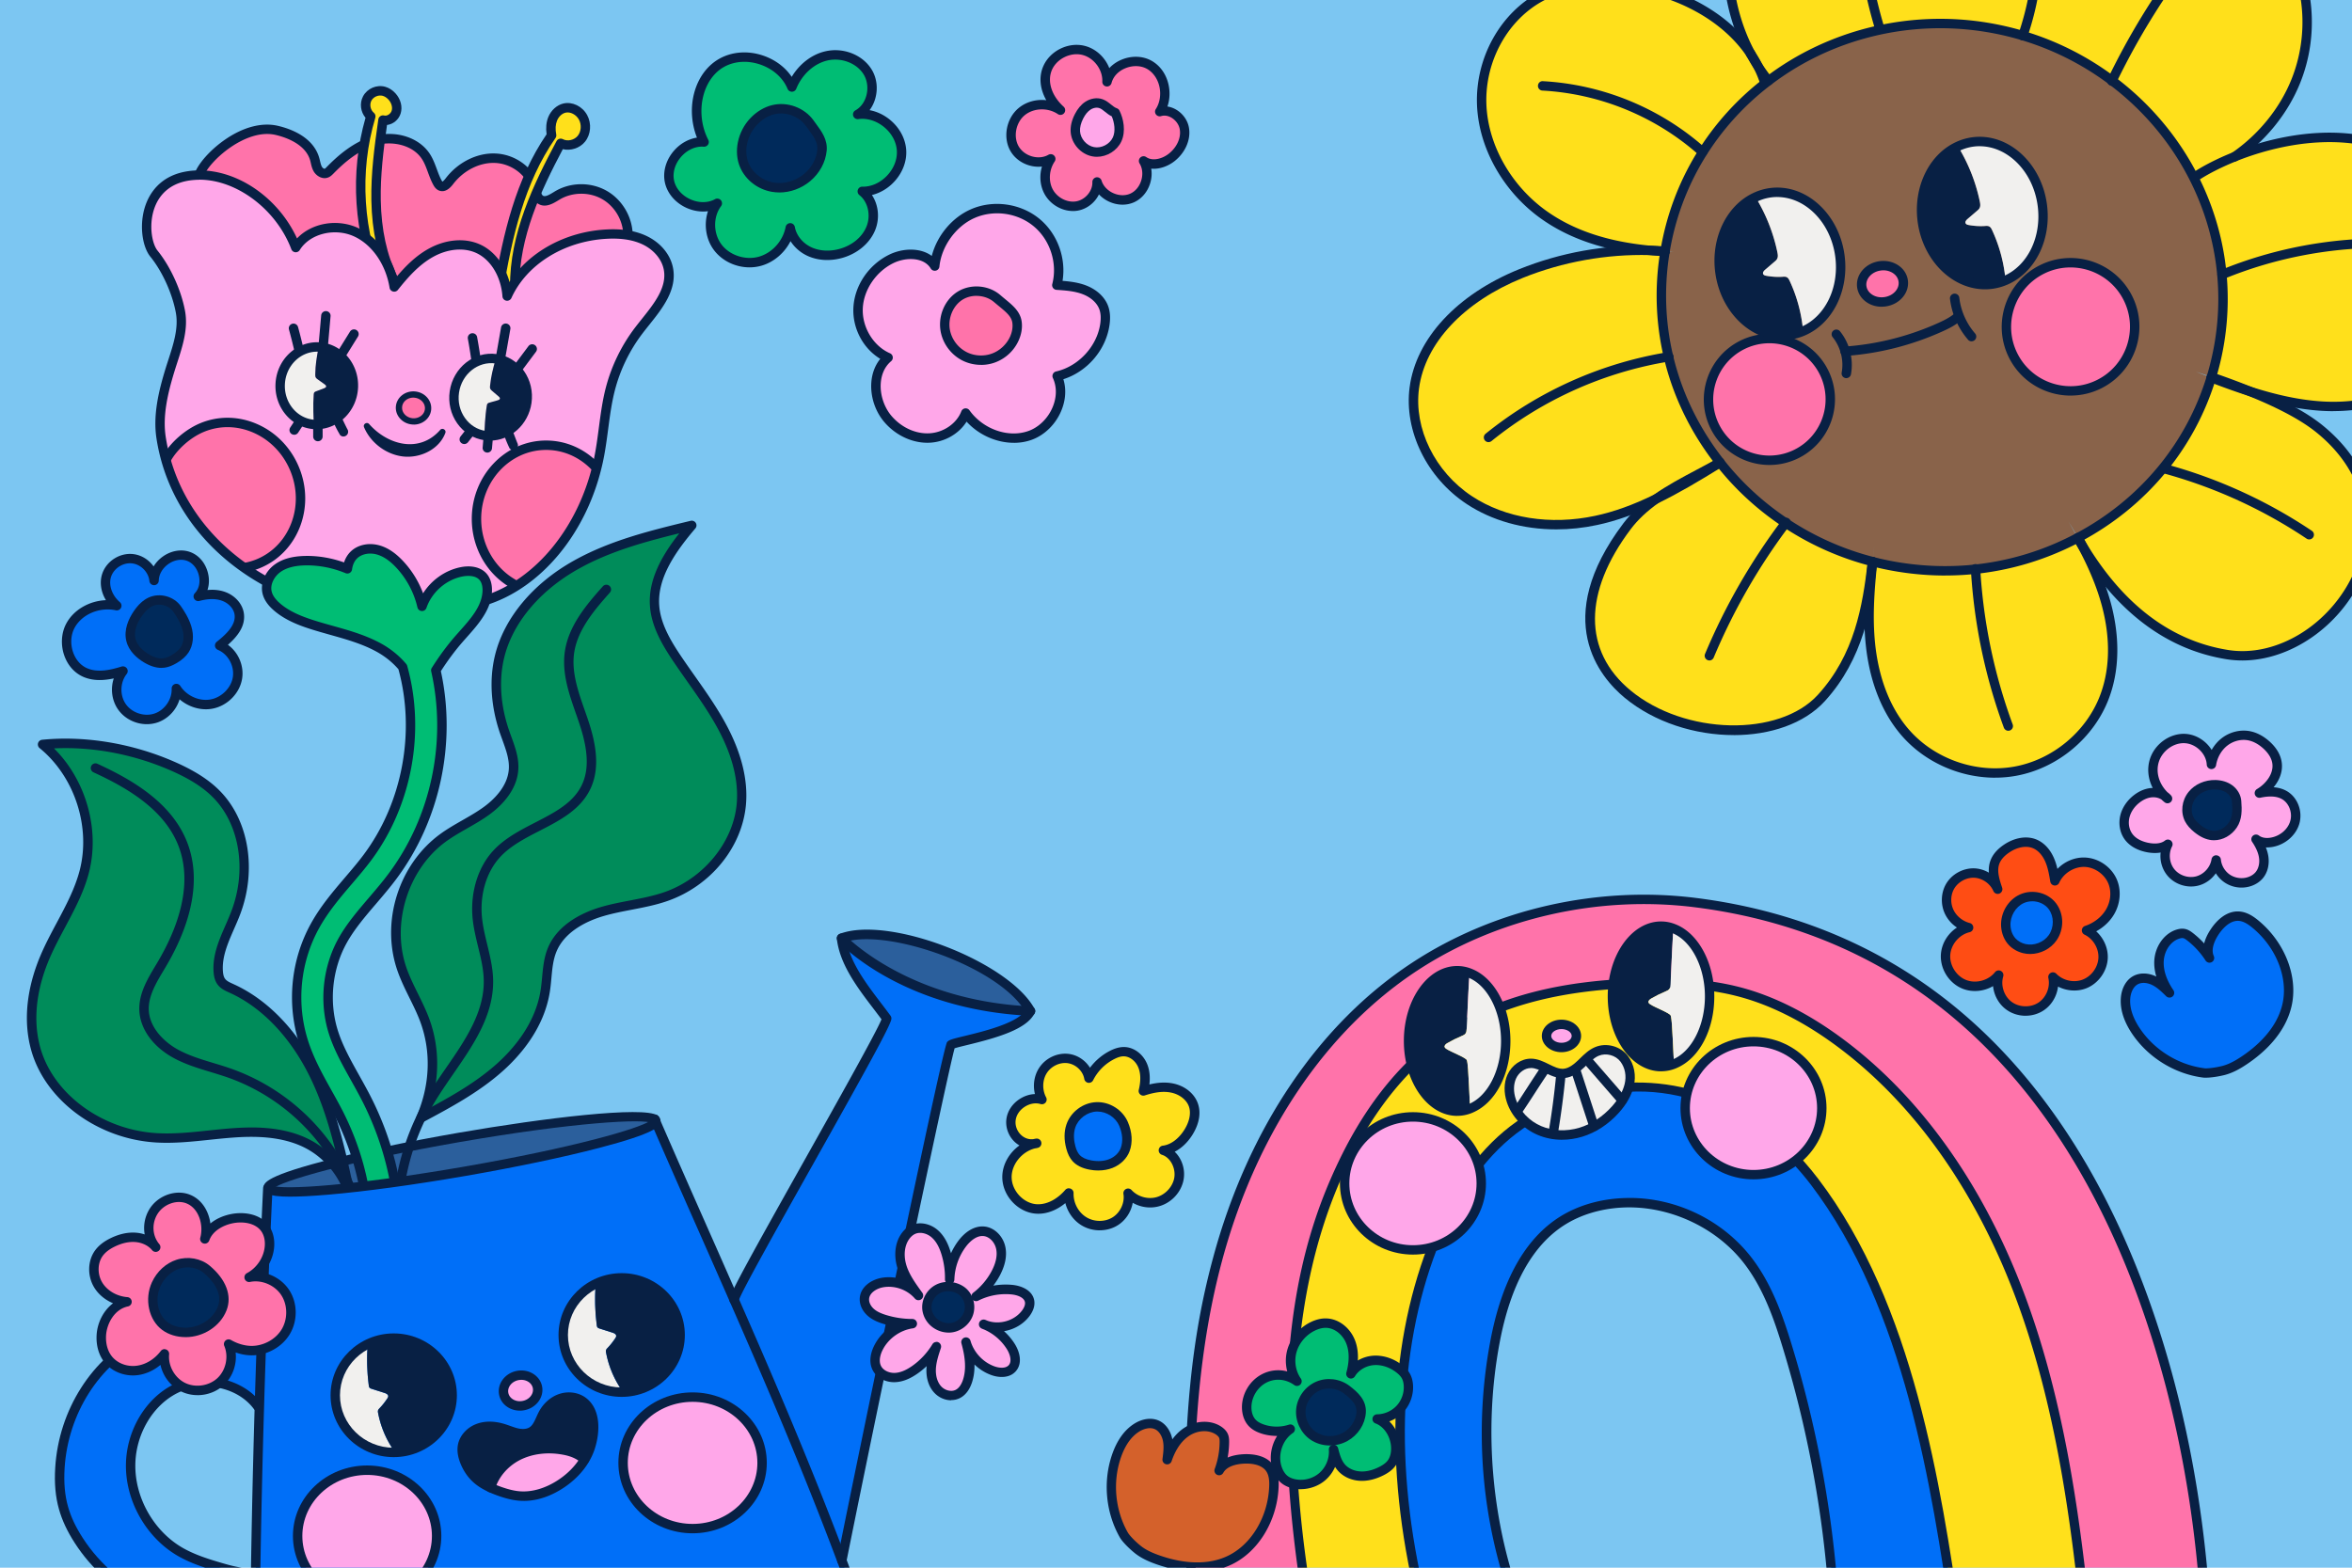
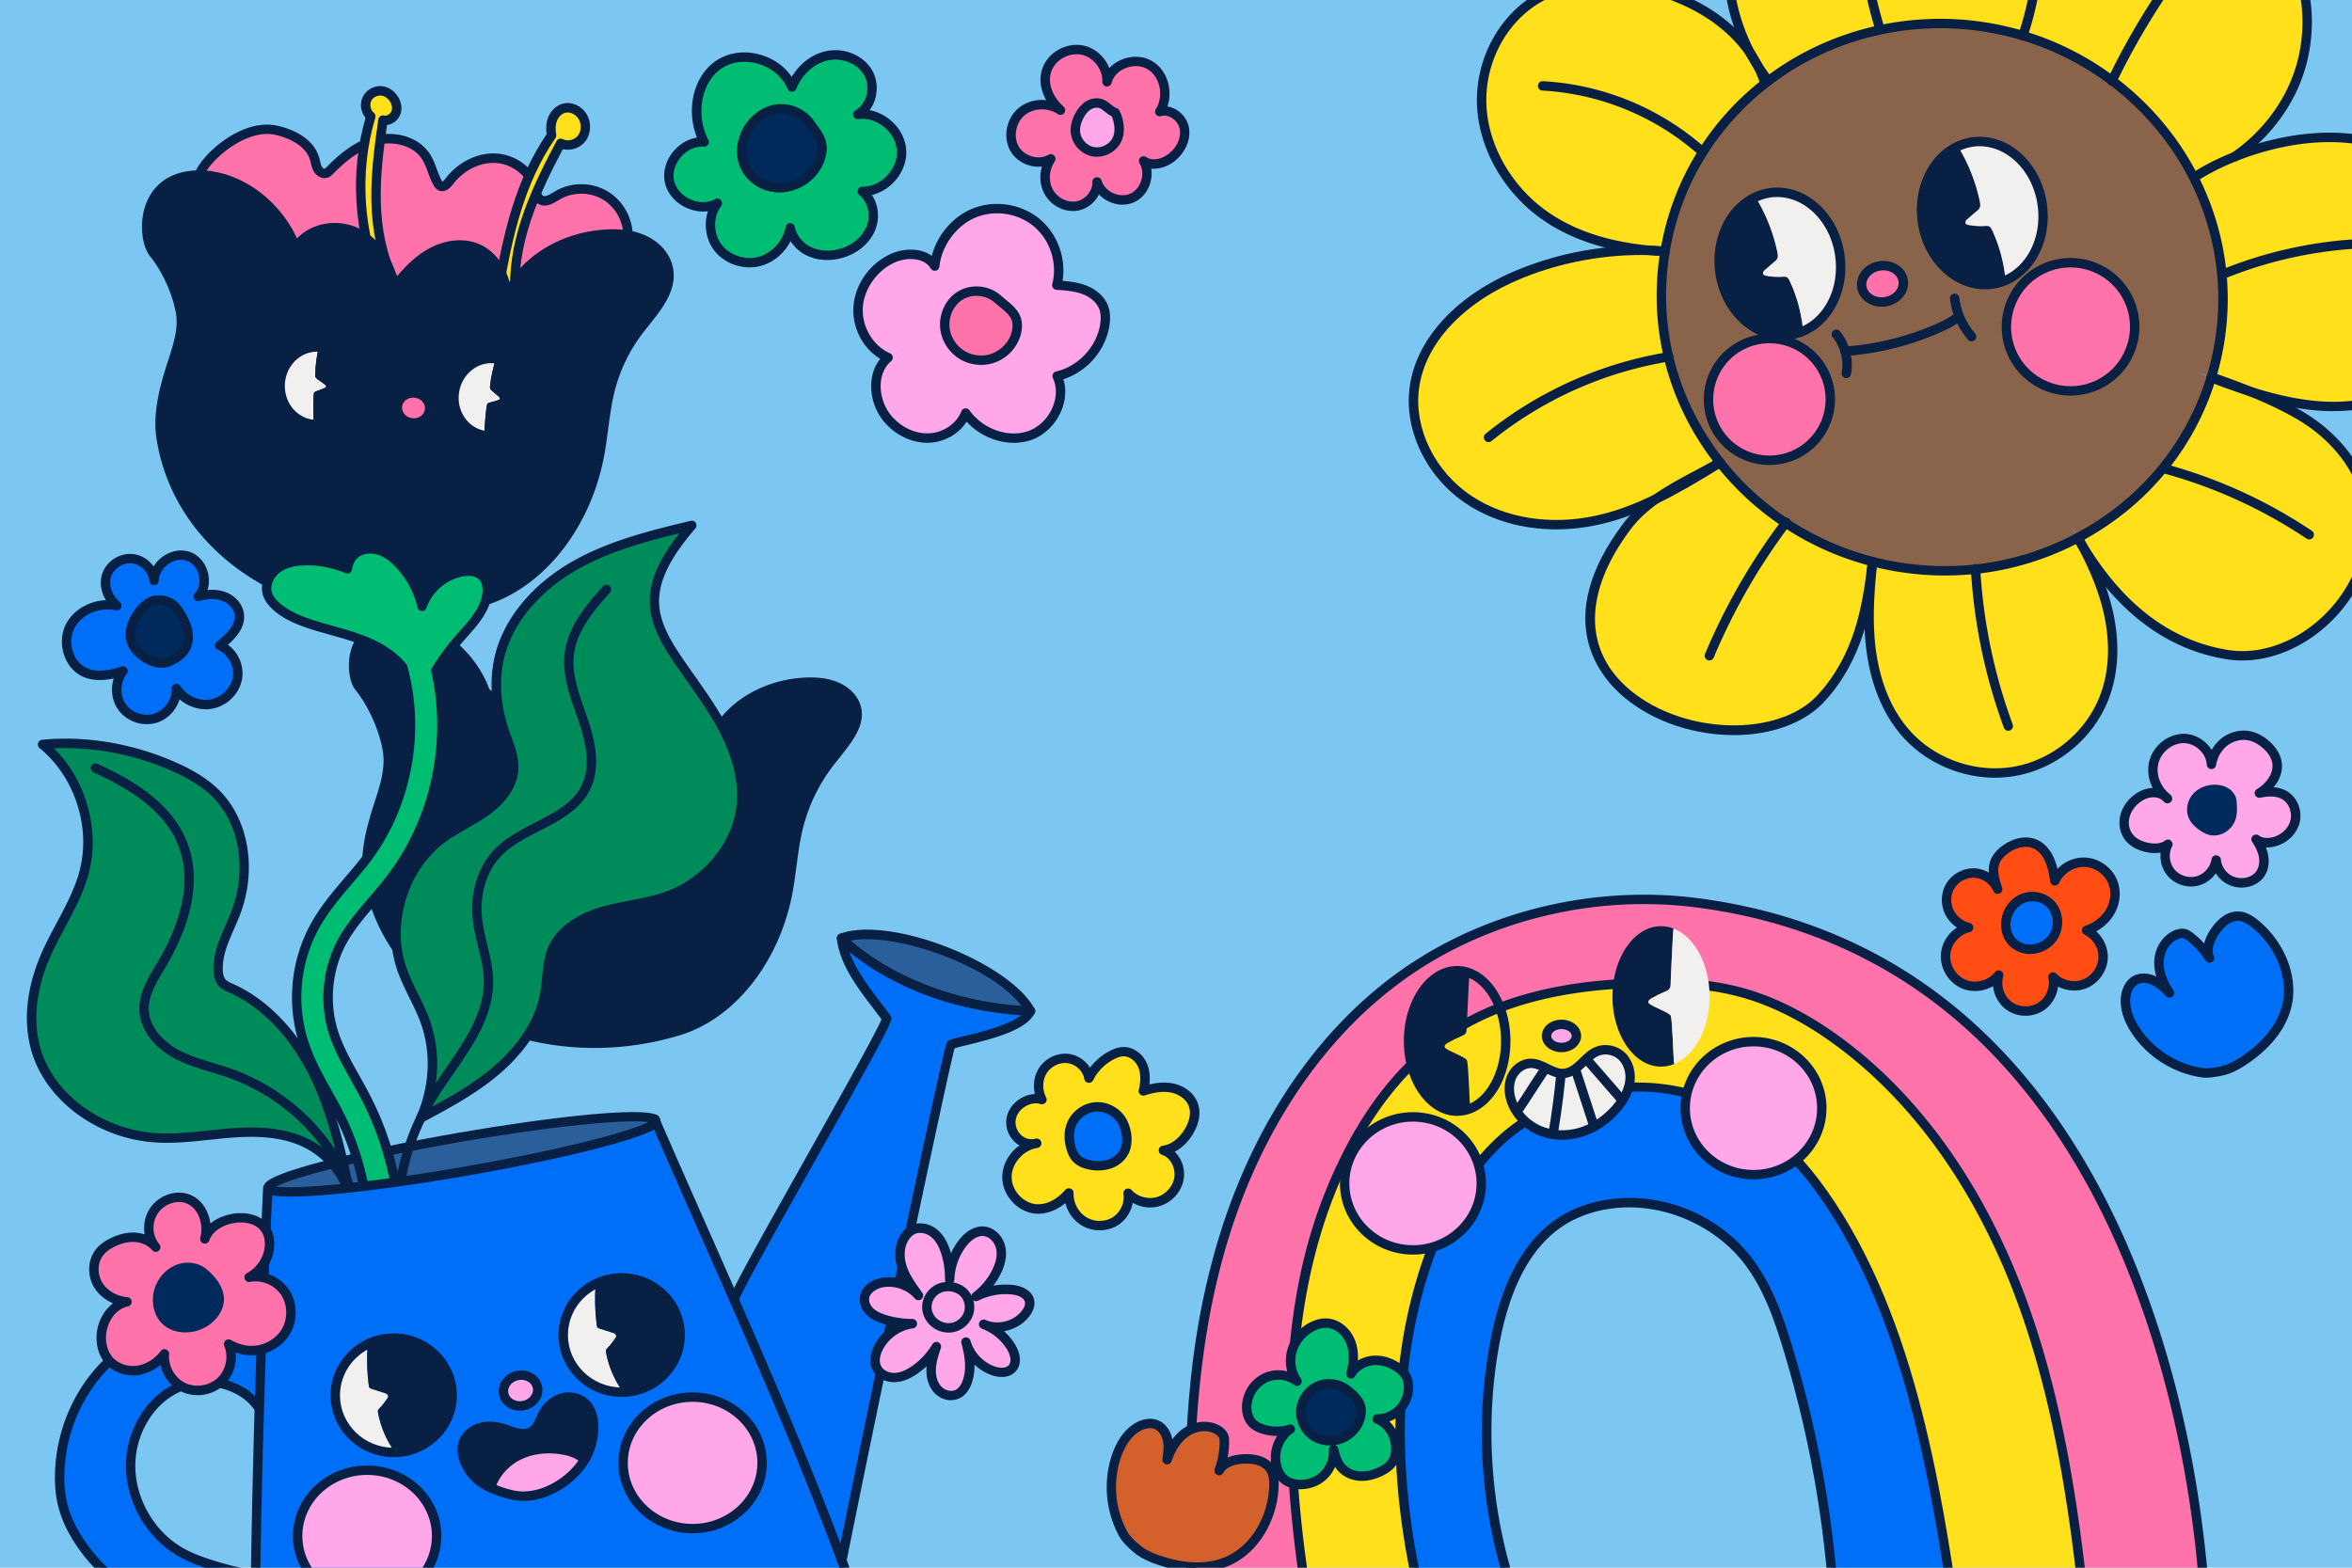
<svg xmlns="http://www.w3.org/2000/svg" id="Layer_2" data-name="Layer 2" viewBox="0 0 750 500">
  <defs>
    <clipPath id="clippath">
      <path d="M0 0h750v500H0z" style="fill:none" />
    </clipPath>
    <style>.cls-3{fill:#ff73aa}.cls-4{fill:#2b5f9c}.cls-6{fill:#f1f0ee}.cls-7{fill:#ffe01b}.cls-9{fill:#002a5b}.cls-10{fill:#082044}.cls-12{fill:#006ff8}.cls-13{fill:#00bd74}.cls-15{fill:#008c5a}.cls-16{fill:#ffa7e9}</style>
  </defs>
  <path id="BACKGROUND" d="M0 0h750v500H0z" style="fill:#7cc6f2" />
  <g id="OBJECTS" style="clip-path:url(#clippath)">
    <path d="m623.66 516.67-38.33 4.97a358.568 358.568 0 0 0-15.42-92.28c-2.95-9.63-6.4-19.33-12.55-27.31-9.49-12.31-25.34-19.43-40.85-18.37-6.37.43-12.71 2.2-18.14 5.57-12.97 8.07-18.87 23.84-21.67 38.87-5.32 28.46-2.58 58.39 7.82 85.41l-30.44.52c-9.84-38.18-11.42-79.4 2.67-116.17 5.5-14.34 13.59-28.12 25.76-37.49 6.54-5.03 14.1-8.66 22-11.05 17.04-5.15 49.1-5.29 74.09 27.56 29.23 38.42 37.95 91.74 45.06 139.77Z" class="cls-12" />
    <path d="m664.58 511.36-40.92 5.3c-7.11-48.03-15.83-101.35-45.06-139.77-24.99-32.85-57.05-32.71-74.09-27.56-7.9 2.39-15.46 6.02-22 11.05-12.17 9.37-20.26 23.15-25.76 37.49-14.09 36.77-12.51 77.99-2.67 116.17l-36.54.61c-8.18-48.42-10.36-99.75 10.78-143.79 7.91-16.49 19.24-31.75 34.59-41.7 17.94-11.65 39.99-15.22 61.38-15.65 10.1-.2 20.31.25 30.1 2.78 11.83 3.06 22.73 9.09 32.52 16.39 27.52 20.51 46.5 50.92 58.17 83.2 11.07 30.62 16.02 63.07 19.5 95.48Z" class="cls-7" />
    <path d="m702.88 506.4-38.3 4.97c-3.48-32.41-8.43-64.86-19.5-95.48-11.67-32.28-30.65-62.69-58.17-83.2-9.79-7.3-20.69-13.33-32.52-16.39-9.79-2.53-20-2.98-30.1-2.78-21.39.43-43.44 4-61.38 15.65-15.35 9.95-26.68 25.21-34.59 41.7-21.14 44.04-18.96 95.37-10.78 143.79l-36.97.63c-2.36-38.2-2.22-77.1 7.8-114.04 10.02-36.93 30.87-72.07 62.89-93.04 26.16-17.13 58.66-24.27 89.68-20.3 153.85 19.68 161.05 214.74 161.94 218.49Z" class="cls-3" />
    <path d="M585.33 523.14c-.35 0-.7-.12-.97-.36-.32-.27-.51-.67-.53-1.09a356.416 356.416 0 0 0-15.36-91.89c-2.67-8.73-6.05-18.72-12.3-26.83-9.12-11.83-24.66-18.8-39.56-17.79-6.48.44-12.52 2.29-17.45 5.35-10.46 6.5-17.52 19.25-20.99 37.87-5.23 27.99-2.48 58.03 7.75 84.6.18.46.12.97-.16 1.38-.27.41-.73.65-1.22.66l-103.95 1.76h-.03c-.79 0-1.45-.62-1.5-1.41-3.82-61.79 2.19-93.66 7.85-114.53 11.13-41.02 33.69-74.37 63.52-93.9 26.09-17.09 59.15-24.57 90.69-20.53 33.57 4.29 62.82 17.31 86.95 38.67 19.64 17.4 36.03 40.42 48.7 68.45 10.11 22.36 23.06 59.64 27.35 110.24.1 1.12.18 2.09.22 2.3.07.4-.02.85-.26 1.18-.24.33-.61.57-1.01.63l-38.3 4.97-79.25 10.27c-.06 0-.13.01-.19.01Zm-65.7-141.07c15.03 0 29.71 7.12 38.91 19.06 6.56 8.51 10.04 18.81 12.8 27.79a359.251 359.251 0 0 1 15.42 91.02l114.46-14.84c-.03-.3-.06-.65-.09-1.07-4.25-50.18-17.08-87.11-27.1-109.25-12.5-27.63-28.63-50.32-47.95-67.44-23.67-20.96-52.38-33.73-85.34-37.94-30.84-3.95-63.16 3.37-88.67 20.07-29.21 19.13-51.33 51.87-62.26 92.18-10.5 38.72-9.77 80.09-7.84 112.12l100.38-1.7a158.64 158.64 0 0 1-7.14-84.22c3.63-19.48 11.15-32.9 22.35-39.87 5.35-3.32 11.86-5.32 18.83-5.79 1.07-.07 2.15-.11 3.22-.11Zm144.95 129.29Z" class="cls-10" />
    <path d="M417.54 516.15c-.72 0-1.35-.52-1.48-1.25-13.66-80.86-.32-121.3 10.91-144.69 9.03-18.82 20.85-33.05 35.13-42.31 15.66-10.17 35.99-15.37 62.16-15.89 12.58-.25 21.98.62 30.51 2.83 10.9 2.82 22.01 8.42 33.04 16.64 25.39 18.92 45.68 47.93 58.68 83.89 11.65 32.21 16.43 66.52 19.58 95.83.09.82-.51 1.56-1.33 1.65-.83.08-1.56-.51-1.65-1.33-3.13-29.13-7.88-63.21-19.42-95.13-12.8-35.41-32.74-63.94-57.66-82.51-10.71-7.99-21.48-13.42-32-16.14-8.25-2.13-17.41-2.98-29.7-2.73-25.6.51-45.42 5.55-60.59 15.41-13.81 8.95-25.27 22.78-34.05 41.09-23.07 48.06-17.13 104.57-10.65 142.89a1.497 1.497 0 0 1-1.48 1.75Z" class="cls-10" />
    <path d="m453.75 518.65 1.45-.39-1.46.34c-.38-1.39-.75-2.78-1.11-4.18-11.09-43.01-10.14-83.5 2.72-117.08 6.48-16.89 15.31-29.72 26.25-38.14 6.39-4.92 13.96-8.72 22.48-11.3 21.36-6.46 52.47-2.47 75.72 28.09 30.49 40.08 39.08 98.1 45.35 140.46.12.82-.44 1.58-1.26 1.7-.82.12-1.58-.44-1.7-1.26-6.22-42.04-14.75-99.62-44.77-139.08-14.63-19.23-41.35-36.44-72.46-27.03-8.17 2.47-15.41 6.11-21.52 10.8-10.49 8.08-19 20.47-25.27 36.84-12.64 32.99-13.55 72.85-2.62 115.26.36 1.39.73 2.77 1.1 4.14l-1.43.44-1.45.39ZM468.9 353.53c-1.35.57-2.78.87-4.25.87-8.55 0-15.49-10.03-15.49-22.4s6.94-22.4 15.49-22.4c1.39 0 2.73.26 4.01.77-.26 1.19-.66 11.24-.97 17.73-.02.55-.06 1.13-.4 1.57-.29.37-.76.57-1.2.75-1.57.66-3.1 1.42-4.57 2.27-.47.28-1.01.73-.85 1.25.08.27.34.45.58.61 1.5.99 6.16 2.73 6.49 3.57.63 1.57.8 14.45 1.16 15.41Z" class="cls-10" />
-     <path d="M468.66 310.38c6.61 2.55 11.48 11.27 11.48 21.63s-4.75 18.87-11.24 21.53c-.36-.96-.53-13.84-1.16-15.41-.33-.84-4.99-2.58-6.49-3.57-.24-.16-.5-.34-.58-.61-.16-.52.38-.97.85-1.25 1.47-.85 3-1.61 4.57-2.27.44-.18.91-.38 1.2-.75.34-.44.38-1.02.4-1.57.31-6.49.71-16.54.97-17.73Z" class="cls-6" />
    <path d="M464.65 355.9c-9.37 0-16.99-10.72-16.99-23.9s7.62-23.9 16.99-23.9c1.57 0 3.11.29 4.57.88 7.31 2.82 12.42 12.29 12.42 23.02s-4.82 19.8-12.01 22.85c-.05.03-.1.05-.15.07-1.56.65-3.18.97-4.82.97Zm0-44.8c-7.71 0-13.99 9.38-13.99 20.9s6.28 20.9 13.99 20.9c1.2 0 2.39-.23 3.54-.69.05-.02.1-.05.15-.07 6.07-2.49 10.31-10.77 10.31-20.14s-4.33-17.84-10.52-20.23a9.233 9.233 0 0 0-3.47-.67Z" class="cls-10" />
    <path d="M493.16 330.4c0-2.04 2.13-3.69 4.77-3.69s4.77 1.65 4.77 3.69-2.13 3.69-4.77 3.69-4.77-1.65-4.77-3.69Z" class="cls-16" />
    <path d="M497.92 335.59c-3.46 0-6.27-2.33-6.27-5.19s2.81-5.19 6.27-5.19 6.26 2.33 6.26 5.19-2.81 5.19-6.26 5.19Zm0-7.38c-1.77 0-3.27 1-3.27 2.19s1.5 2.19 3.27 2.19 3.26-1 3.26-2.19-1.5-2.19-3.26-2.19Z" class="cls-10" />
    <path d="M517.94 337.73c-1.94-2.61-5.75-3.64-8.75-2.36-1.97.84-3.45 2.48-5 3.95-1.55 1.47-3.37 2.88-5.5 3.04-3.69.29-6.79-3.19-10.49-3.22-2.63-.02-5.06 1.85-6.14 4.25s-.95 5.22-.12 7.72c1.42 4.25 4.84 7.71 8.96 9.47 4.12 1.76 8.86 1.85 13.15.56 4.29-1.3 8.11-3.93 11.1-7.27 1.99-2.23 3.65-4.83 4.36-7.73.71-2.9.22-6-1.57-8.41Z" class="cls-6" />
    <path d="M498.13 363.52c-2.72 0-5.38-.52-7.82-1.56-4.62-1.97-8.28-5.85-9.79-10.37-1.04-3.11-.98-6.24.17-8.81 1.38-3.08 4.38-5.13 7.47-5.13h.05c2.12.02 3.94.91 5.7 1.78 1.62.8 3.17 1.56 4.66 1.44 1.74-.13 3.36-1.48 4.58-2.64.23-.22.46-.44.69-.67 1.39-1.35 2.83-2.75 4.75-3.57 3.65-1.56 8.17-.33 10.54 2.84 2 2.69 2.67 6.21 1.83 9.66-.7 2.85-2.28 5.66-4.7 8.37-3.32 3.71-7.39 6.38-11.78 7.7-2.1.63-4.25.95-6.35.95Zm-9.97-22.88c-1.9 0-3.84 1.38-4.73 3.36-.84 1.88-.87 4.23-.06 6.62 1.25 3.73 4.28 6.93 8.13 8.56 3.63 1.55 8.05 1.73 12.13.5 3.86-1.17 7.46-3.53 10.41-6.83 2.09-2.34 3.44-4.72 4.02-7.09.63-2.57.15-5.18-1.32-7.15-1.54-2.06-4.59-2.89-6.96-1.88-1.41.6-2.59 1.75-3.84 2.96l-.72.69c-1.58 1.5-3.73 3.25-6.41 3.45-2.33.18-4.31-.8-6.22-1.74-1.52-.75-2.96-1.46-4.39-1.47h-.03Z" class="cls-10" />
    <path d="M483.83 355.92c-.29 0-.59-.09-.85-.26-.68-.47-.86-1.4-.39-2.08 1.6-2.33 3.02-4.53 4.39-6.65 1.38-2.14 2.82-4.35 4.43-6.72a1.496 1.496 0 1 1 2.47 1.69c-1.6 2.34-3.02 4.53-4.39 6.65-1.38 2.14-2.82 4.35-4.43 6.72-.29.42-.76.65-1.24.65ZM495.24 363.12c-.08 0-.17 0-.25-.02-.82-.14-1.37-.92-1.23-1.73 1.07-6.26 1.91-12.63 2.5-18.94.08-.83.8-1.44 1.63-1.35a1.5 1.5 0 0 1 1.35 1.63c-.6 6.38-1.45 12.83-2.53 19.17-.12.73-.76 1.25-1.48 1.25ZM508.3 360.76c-.63 0-1.22-.4-1.43-1.04l-5.92-18.17c-.26-.79.17-1.63.96-1.89.79-.26 1.63.17 1.89.96l5.92 18.17a1.494 1.494 0 0 1-1.42 1.96ZM517.27 352.41c-.42 0-.84-.17-1.13-.52l-11.3-13.01c-.54-.63-.48-1.57.15-2.12.63-.54 1.57-.47 2.12.15l11.3 13.01c.54.63.48 1.57-.15 2.12-.28.25-.63.37-.98.37Z" class="cls-10" />
    <ellipse cx="559.15" cy="353.43" class="cls-16" rx="21.78" ry="21.21" />
    <path d="M559.15 376.14c-12.84 0-23.28-10.19-23.28-22.71s10.44-22.71 23.28-22.71 23.28 10.19 23.28 22.71-10.44 22.71-23.28 22.71Zm0-42.41c-11.18 0-20.28 8.84-20.28 19.71s9.1 19.71 20.28 19.71 20.28-8.84 20.28-19.71-9.1-19.71-20.28-19.71Z" class="cls-10" />
    <ellipse cx="450.56" cy="377.44" class="cls-16" rx="21.78" ry="21.21" />
    <path d="M450.56 400.14c-12.84 0-23.28-10.19-23.28-22.71s10.44-22.71 23.28-22.71 23.28 10.19 23.28 22.71-10.44 22.71-23.28 22.71Zm0-42.41c-11.18 0-20.28 8.84-20.28 19.71s9.1 19.71 20.28 19.71 20.28-8.84 20.28-19.71-9.1-19.71-20.28-19.71ZM533.91 339.32c-1.35.57-2.78.87-4.25.87-8.55 0-15.49-10.03-15.49-22.4s6.94-22.4 15.49-22.4c1.39 0 2.73.26 4.01.77-.26 1.19-.66 11.24-.97 17.73-.02.55-.06 1.13-.4 1.57-.29.37-.76.57-1.2.75-1.57.66-3.1 1.42-4.57 2.27-.47.28-1.01.73-.85 1.25.08.27.34.45.58.61 1.5.99 6.16 2.73 6.49 3.57.63 1.57.8 14.45 1.16 15.41Z" class="cls-10" />
    <path d="M533.67 296.16c6.61 2.55 11.48 11.27 11.48 21.63s-4.75 18.87-11.24 21.53c-.36-.96-.53-13.84-1.16-15.41-.33-.84-4.99-2.58-6.49-3.57-.24-.16-.5-.34-.58-.61-.16-.52.38-.97.85-1.25 1.47-.85 3-1.61 4.57-2.27.44-.18.91-.38 1.2-.75.34-.44.38-1.02.4-1.57.31-6.49.71-16.54.97-17.73Z" class="cls-6" />
-     <path d="M529.66 341.69c-9.37 0-16.99-10.72-16.99-23.9s7.62-23.9 16.99-23.9c1.57 0 3.1.3 4.56.88 7.31 2.82 12.43 12.29 12.43 23.02s-4.82 19.8-12.01 22.85c-.05.03-.1.05-.15.07-1.56.65-3.18.97-4.82.97Zm0-44.8c-7.71 0-13.99 9.38-13.99 20.9s6.28 20.9 13.99 20.9c1.2 0 2.38-.23 3.54-.69.05-.03.1-.05.15-.07 6.07-2.49 10.31-10.77 10.31-20.14s-4.33-17.84-10.52-20.23a9.233 9.233 0 0 0-3.47-.67Z" class="cls-10" />
    <path d="M37.26 193.2c-5.68-1.22-12.19 1.34-14.86 6.5s-.55 12.48 4.78 14.8c3.76 1.64 8.12.75 12.04-.47-2.53 3.2-2.67 8.08-.32 11.42s6.99 4.85 10.86 3.55c3.87-1.31 6.64-5.32 6.48-9.4 2.3 3.57 6.76 5.67 10.96 5 4.2-.67 7.84-4.15 8.53-8.35.69-4.19-1.74-8.74-5.67-10.36 3.24-2.57 6.82-5.95 6.24-10.04-.38-2.66-2.58-4.82-5.12-5.69-2.54-.87-5.34-.63-7.94.07 3.61-3.75 1.78-11.03-3.13-12.78s-10.85 2.5-10.95 7.71c-.35-3.48-3.33-6.52-6.8-6.94-3.47-.42-7.09 1.81-8.27 5.1-1.18 3.29.2 7.32 3.18 9.88Z" class="cls-12" />
    <path d="M46.82 230.97c-3.55 0-7.07-1.71-9.15-4.66-2.03-2.88-2.48-6.66-1.39-9.94-3.12.67-6.57.88-9.71-.49-2.79-1.22-4.94-3.62-6.06-6.77-1.19-3.35-.99-7.13.55-10.09 2.32-4.49 7.4-7.4 12.72-7.6-1.64-2.69-2.1-5.84-1.12-8.6 1.43-3.98 5.67-6.6 9.87-6.09 2.62.32 4.96 1.82 6.45 3.93.75-1.25 1.8-2.37 3.08-3.25 2.63-1.82 5.83-2.33 8.54-1.36 2.83 1.01 4.97 3.55 5.74 6.81.44 1.85.36 3.69-.18 5.32 2-.19 3.84 0 5.49.57 3.28 1.13 5.69 3.83 6.12 6.89.57 4.05-2.02 7.31-5.09 10.02 3.32 2.38 5.2 6.68 4.52 10.84-.79 4.78-4.89 8.81-9.77 9.58-3.57.57-7.38-.64-10.16-3.04-1.02 3.37-3.65 6.23-7.04 7.38-1.11.37-2.26.55-3.41.55Zm-7.6-18.44c.48 0 .95.24 1.24.65.37.54.35 1.26-.06 1.78-2.12 2.69-2.24 6.82-.27 9.62s5.91 4.09 9.15 2.99c3.24-1.1 5.59-4.5 5.46-7.92a1.5 1.5 0 0 1 2.76-.87c2.01 3.12 5.9 4.9 9.46 4.33 3.58-.57 6.71-3.63 7.28-7.11.58-3.56-1.51-7.39-4.76-8.73-.49-.2-.84-.65-.92-1.18-.07-.53.14-1.05.55-1.39 3.07-2.44 6.15-5.38 5.69-8.66-.27-1.93-1.93-3.73-4.13-4.48-1.95-.67-4.33-.64-7.06.1a1.494 1.494 0 0 1-1.47-2.48c1.31-1.36 1.79-3.48 1.27-5.66-.52-2.23-1.99-4.02-3.83-4.67-1.81-.65-3.99-.27-5.83 1-1.91 1.32-3.08 3.31-3.12 5.32-.02.79-.65 1.44-1.44 1.47-.81.03-1.47-.56-1.55-1.35-.28-2.8-2.7-5.26-5.49-5.6-2.8-.34-5.73 1.47-6.68 4.12-.95 2.65.18 6.03 2.75 8.24.52.45.67 1.19.37 1.8-.31.61-.99.94-1.66.8-5.26-1.13-10.94 1.33-13.22 5.73-1.16 2.24-1.3 5.12-.38 7.71.84 2.36 2.41 4.15 4.43 5.03 3.41 1.49 7.47.57 11-.53.15-.05.3-.07.45-.07Z" class="cls-10" />
    <path d="M56.48 194.23c-1.81-2.59-5.56-3.61-8.44-2.3-1.73.79-3.06 2.27-4.13 3.84-1.67 2.45-2.88 5.49-2.15 8.37.64 2.49 2.63 4.43 4.83 5.77 1.71 1.04 3.7 1.81 5.68 1.55 1.19-.16 2.3-.67 3.34-1.29 1.27-.75 2.48-1.69 3.28-2.93 1.34-2.07 1.4-4.78.67-7.14-.73-2.36-2.09-4.48-3.08-5.88Z" class="cls-9" />
    <path d="M51.47 213.02c-1.78 0-3.68-.61-5.67-1.82-2.05-1.25-4.67-3.42-5.5-6.68-.94-3.68.77-7.25 2.36-9.59 1.46-2.14 3.02-3.57 4.75-4.36 3.54-1.61 8.06-.38 10.29 2.8 1.02 1.46 2.48 3.71 3.28 6.3.95 3.05.64 6.11-.84 8.4-.83 1.27-2.06 2.39-3.78 3.4-1.44.85-2.68 1.32-3.91 1.48-.32.04-.65.06-.98.06Zm-.72-20.17c-.72 0-1.44.14-2.09.44-1.22.56-2.37 1.65-3.52 3.32-1.25 1.83-2.6 4.56-1.93 7.16.58 2.28 2.58 3.9 4.15 4.86 1.76 1.07 3.35 1.52 4.71 1.34.81-.11 1.69-.45 2.77-1.09 1.31-.78 2.22-1.58 2.79-2.46.98-1.51 1.17-3.71.49-5.88-.68-2.19-1.96-4.17-2.87-5.46-.99-1.42-2.76-2.23-4.5-2.23Z" class="cls-10" />
    <path d="M224.53 45.3c-6.46-.52-12.4 6.26-11.04 12.6 1.36 6.34 9.57 10.07 15.24 6.95-3.01 4.03-2.88 10.05.16 14.06s8.66 5.77 13.5 4.4c4.84-1.37 8.65-5.71 9.59-10.65.61 3.32 3.08 6.16 6.14 7.57 3.07 1.42 6.65 1.5 9.91.61 4.18-1.14 8.01-4 9.65-8.01s.69-9.12-2.72-11.79c6.77.12 12.92-6.3 12.52-13.05-.4-6.76-7.27-12.4-13.98-11.48 4.47-2.48 5.86-8.96 3.28-13.38-2.58-4.42-8.34-6.46-13.32-5.29-4.98 1.18-9.03 5.18-10.94 9.92-3.44-8.27-14.72-12.11-22.49-7.67-7.78 4.45-10.18 16.11-5.51 25.2Z" class="cls-13" />
    <path d="M239.01 85.27c-4.37 0-8.69-2-11.31-5.46-2.66-3.5-3.31-8.35-1.94-12.45-2.24.3-4.64-.06-6.89-1.08-3.55-1.62-6.11-4.63-6.85-8.07-.74-3.44.35-7.24 2.92-10.17 1.98-2.27 4.6-3.73 7.3-4.15-3.75-9.52-.79-20.62 7.04-25.1 4.08-2.33 9.22-2.72 14.1-1.05 3.83 1.31 7.02 3.71 9.08 6.77 2.46-4.1 6.35-7.12 10.65-8.13 5.84-1.38 12.13 1.14 14.96 5.99 1.52 2.6 1.91 5.87 1.06 8.96-.39 1.42-1.02 2.71-1.84 3.8 2.31.43 4.56 1.48 6.51 3.08 3.07 2.52 4.95 6.05 5.17 9.69.22 3.64-1.24 7.37-3.99 10.23-1.96 2.05-4.4 3.45-6.95 4.07 2.1 3.13 2.57 7.43 1.03 11.21-1.72 4.22-5.7 7.54-10.64 8.89-3.82 1.04-7.71.79-10.94-.7-2.25-1.04-4.13-2.7-5.4-4.69-1.9 3.75-5.31 6.71-9.3 7.84-1.24.35-2.52.52-3.79.52Zm-10.27-21.93a1.505 1.505 0 0 1 1.2 2.4c-2.59 3.46-2.52 8.73.15 12.26 2.62 3.45 7.62 5.08 11.9 3.87 4.25-1.21 7.68-5.02 8.53-9.48.13-.71.75-1.22 1.47-1.22s1.34.52 1.47 1.23c.5 2.72 2.53 5.2 5.3 6.48 2.59 1.19 5.75 1.38 8.89.52 4.05-1.1 7.28-3.77 8.65-7.13 1.46-3.57.49-7.89-2.26-10.05-.51-.4-.7-1.08-.49-1.68.22-.61.76-1.02 1.44-1 2.83.06 5.67-1.22 7.84-3.49 2.17-2.27 3.32-5.17 3.16-7.98-.17-2.81-1.65-5.56-4.08-7.55-2.42-1.99-5.41-2.92-8.2-2.53-.71.1-1.4-.33-1.63-1.01-.23-.69.06-1.44.7-1.79 1.66-.92 2.89-2.58 3.47-4.66.63-2.28.34-4.77-.76-6.65-2.15-3.68-7.16-5.65-11.68-4.58-4.26 1.01-8.06 4.46-9.9 9.02-.23.56-.77.93-1.38.94-.61-.02-1.16-.36-1.39-.92-1.48-3.54-4.65-6.37-8.72-7.76-4.07-1.39-8.31-1.09-11.64.82-6.94 3.97-9.24 14.81-4.92 23.21.25.48.22 1.06-.09 1.52-.3.45-.83.7-1.37.66-2.56-.21-5.26 1-7.2 3.22-1.95 2.22-2.79 5.05-2.25 7.57.54 2.51 2.47 4.75 5.16 5.97 2.69 1.23 5.64 1.22 7.89-.02.23-.13.48-.19.72-.19Z" class="cls-10" />
    <path d="M258.23 39.31c-2.55-3.6-7.4-5.39-11.68-4.33-2.37.59-4.52 1.97-6.2 3.74-3.49 3.67-4.98 9.38-2.97 14.03 1.56 3.62 5.09 6.26 8.97 6.94 3.88.68 8.01-.55 11.03-3.07 2.6-2.17 4.42-5.32 4.74-8.7.31-3.37-1.93-5.86-3.88-8.61Z" class="cls-9" />
    <path d="M248.5 61.38c-.81 0-1.61-.07-2.41-.21-4.48-.78-8.35-3.78-10.09-7.82-2.13-4.95-.79-11.39 3.27-15.66 1.99-2.09 4.39-3.53 6.93-4.16 4.89-1.21 10.34.81 13.26 4.92.25.35.51.7.76 1.05 1.83 2.49 3.72 5.07 3.39 8.57-.34 3.66-2.26 7.2-5.27 9.71-2.79 2.33-6.34 3.61-9.84 3.61Zm.54-25.2c-.72 0-1.44.08-2.13.25-1.99.49-3.88 1.64-5.47 3.32-3.25 3.42-4.36 8.52-2.68 12.41 1.32 3.07 4.4 5.45 7.85 6.05 3.37.59 7.04-.44 9.81-2.75 2.4-2.01 3.94-4.81 4.2-7.68.22-2.37-1.19-4.29-2.83-6.52-.26-.36-.53-.72-.79-1.08-1.77-2.49-4.89-4-7.96-4Z" class="cls-10" />
    <path d="M338.16 35.15c-3.65-2.47-8.92-2.37-12.33.42s-4.5 8.13-2.26 11.92c2.24 3.79 7.67 5.37 11.49 3.17-2.03 3.02-2.42 7.14-.73 10.36 1.69 3.22 5.49 5.27 9.07 4.66 3.58-.61 6.55-4.02 6.41-7.65 1.36 4.44 6.99 6.99 11.22 5.08 4.23-1.91 6.04-7.82 3.61-11.78 2.67 1.86 6.47.86 9.01-1.17 2.77-2.21 4.65-5.83 3.98-9.31-.67-3.48-4.45-6.31-7.84-5.24 3.08-4.75 1.7-11.98-3.18-14.86-4.88-2.87-12.24-.14-13.64 5.34.2-4.54-3.15-8.99-7.57-10.05s-9.42 1.38-11.31 5.52-.43 9.52 4.04 13.58Z" class="cls-3" />
    <path d="M342.13 67.3c-3.68 0-7.35-2.18-9.13-5.57-1.37-2.61-1.6-5.73-.74-8.61-3.83.43-7.94-1.4-9.99-4.85-2.58-4.35-1.41-10.57 2.6-13.85 2.43-1.99 5.65-2.82 8.77-2.46-2.06-3.61-2.45-7.59-.89-11 2.18-4.79 7.9-7.59 13.02-6.36 3.64.87 6.62 3.69 7.96 7.13 1.04-1.13 2.37-2.06 3.92-2.7 3.29-1.37 6.93-1.2 9.73.45 2.59 1.53 4.44 4.14 5.2 7.35.57 2.43.45 4.92-.32 7.14.96.14 1.92.48 2.83 1.02 2.08 1.24 3.58 3.33 4.01 5.6.73 3.77-1.05 8-4.52 10.77-1.97 1.57-4.79 2.7-7.48 2.43.25 1.5.14 3.1-.34 4.66-.84 2.76-2.71 4.96-5.12 6.05-2.41 1.09-5.3 1.03-7.92-.16a10.35 10.35 0 0 1-3.29-2.34c-1.27 2.62-3.81 4.67-6.78 5.18a8.7 8.7 0 0 1-1.53.13Zm-7.07-18.13c.41 0 .81.16 1.1.48.48.51.54 1.28.15 1.86-1.77 2.63-2.03 6.18-.64 8.83 1.42 2.7 4.63 4.37 7.49 3.88 2.91-.5 5.27-3.3 5.17-6.12-.03-.75.51-1.41 1.25-1.54.75-.12 1.46.32 1.68 1.04.52 1.7 1.88 3.16 3.72 3.99 1.84.83 3.83.89 5.45.16s2.9-2.26 3.49-4.2.39-3.91-.54-5.43c-.37-.6-.27-1.39.25-1.88s1.3-.55 1.89-.14c2.04 1.42 5.18.52 7.22-1.11 2.61-2.08 3.96-5.17 3.44-7.86-.27-1.42-1.27-2.79-2.61-3.59-1.1-.65-2.27-.83-3.31-.51-.6.19-1.26-.02-1.64-.52-.38-.5-.41-1.19-.06-1.72 1.31-2.01 1.72-4.74 1.12-7.29-.56-2.37-1.95-4.36-3.8-5.46-1.99-1.17-4.63-1.27-7.06-.26-2.26.94-3.85 2.65-4.37 4.68a1.49 1.49 0 0 1-1.67 1.11c-.76-.11-1.31-.78-1.28-1.55.17-3.81-2.71-7.63-6.42-8.52-3.71-.89-8.01 1.21-9.59 4.68-1.66 3.65-.22 8.31 3.68 11.85.58.53.66 1.42.17 2.04-.49.62-1.37.76-2.02.32-3.16-2.13-7.69-1.99-10.54.34-2.86 2.34-3.74 6.92-1.92 10 1.87 3.15 6.37 4.41 9.45 2.64.23-.13.49-.2.75-.2Z" class="cls-10" />
    <path d="M355.64 35.95c-1.72-.57-2.85-2.28-4.55-2.88-1.39-.49-2.99-.14-4.21.67-1.23.82-2.13 2.05-2.8 3.36-.77 1.51-1.28 3.19-1.17 4.89.2 3.06 2.66 5.84 5.68 6.41 3.02.57 6.32-1.11 7.63-3.89 1.31-2.78.5-6.4-.57-8.56Z" class="cls-16" />
    <path d="M349.78 50.01c-.49 0-.98-.04-1.47-.14-3.68-.7-6.65-4.04-6.9-7.78-.12-1.8.33-3.71 1.33-5.67.89-1.74 2-3.07 3.3-3.93 1.72-1.14 3.79-1.46 5.54-.84 1.08.38 1.93 1.07 2.69 1.68.63.51 1.23.99 1.84 1.19.38.13.7.4.87.76 1.24 2.49 2.13 6.57.58 9.86-1.39 2.94-4.57 4.87-7.79 4.87Zm-.05-15.67c-.67 0-1.39.22-2.03.65-.87.58-1.64 1.52-2.29 2.8-.75 1.47-1.09 2.85-1.01 4.1.16 2.38 2.12 4.59 4.46 5.03 2.34.45 4.97-.9 5.99-3.06.94-1.99.51-4.78-.33-6.75-.83-.39-1.52-.95-2.14-1.45-.62-.5-1.2-.97-1.8-1.18-.26-.09-.55-.14-.86-.14Z" class="cls-10" />
    <path d="M298.07 84.85c-2.68-4.43-9.29-4.54-13.93-2.24-5.88 2.92-10.18 9.02-10.51 15.58-.33 6.56 3.53 13.25 9.56 15.86-5.6 4.74-4.75 14.24.08 19.75 3.26 3.72 8.14 6.13 13.09 5.9 4.94-.23 9.78-3.34 11.57-7.96 4.53 6.34 13.24 9.76 20.57 7.11 7.33-2.65 11.87-11.85 8.6-18.92 7.75-1.75 14.08-8.58 15.22-16.44.25-1.75.27-3.57-.32-5.24-.98-2.79-3.52-4.8-6.29-5.85-2.76-1.05-5.76-1.26-8.71-1.45 1.83-7.07-.71-15.09-6.28-19.82s-13.9-5.93-20.58-2.98c-6.68 2.96-11.39 9.93-12.08 16.7Z" class="cls-16" />
    <path d="M323.3 141.23c-5.49 0-11.16-2.47-15.08-6.75-2.44 3.87-6.91 6.49-11.79 6.72-5.2.24-10.55-2.15-14.29-6.41-3.03-3.45-4.63-8.25-4.29-12.84.21-2.88 1.21-5.48 2.85-7.5-5.46-3.28-8.91-9.72-8.57-16.34.36-6.99 4.81-13.61 11.34-16.85 4.33-2.15 10-2.35 13.65.37 1.67-6.44 6.38-12.18 12.41-14.85 7.23-3.2 16.13-1.91 22.16 3.21 5.57 4.73 8.31 12.41 7.13 19.59 2.4.19 4.98.51 7.42 1.43 3.52 1.33 6.14 3.79 7.17 6.75.59 1.7.72 3.64.38 5.95-1.16 7.95-7.1 14.82-14.71 17.24.98 3.16.75 6.68-.67 10.08-1.79 4.3-5.32 7.76-9.42 9.24-1.82.66-3.75.97-5.7.97Zm-15.37-10.99c.48 0 .94.23 1.22.63 4.33 6.06 12.43 8.89 18.84 6.57 3.32-1.2 6.19-4.03 7.67-7.57 1.34-3.22 1.37-6.52.08-9.31-.19-.41-.18-.89.02-1.29.2-.41.57-.7 1.02-.8 7.1-1.6 13.02-7.99 14.06-15.19.26-1.81.18-3.29-.25-4.53-.74-2.12-2.71-3.92-5.4-4.94-2.61-.99-5.62-1.19-8.28-1.36a1.506 1.506 0 0 1-1.36-1.87c1.7-6.56-.63-13.92-5.8-18.3-5.17-4.39-12.8-5.49-19-2.75-5.93 2.62-10.53 8.99-11.19 15.48-.06.64-.53 1.17-1.16 1.31a1.5 1.5 0 0 1-1.61-.69c-2.19-3.62-7.92-3.69-11.98-1.68-5.49 2.72-9.38 8.48-9.68 14.31-.31 6.04 3.33 12.1 8.66 14.41a1.503 1.503 0 0 1 .38 2.52c-2.47 2.09-3.16 4.95-3.31 6.98-.28 3.75 1.08 7.82 3.55 10.64 3.14 3.58 7.58 5.6 11.89 5.39 4.52-.21 8.73-3.09 10.24-7 .2-.51.66-.88 1.21-.95.06 0 .13-.01.19-.01Z" class="cls-10" />
    <path d="M317.99 95.23c-3.15-2.72-8.07-3.16-11.65-1.04-3.94 2.33-5.87 7.45-4.78 11.9.8 3.26 3.1 6.12 6.11 7.6 2.81 1.39 6.2 1.56 9.14.48 2.94-1.08 5.41-3.4 6.67-6.27.7-1.6 1.05-3.39.81-5.12-.42-3.15-3.23-4.89-6.31-7.55Z" class="cls-3" />
    <path d="M312.83 116.37c-2.02 0-4.03-.45-5.82-1.33-3.41-1.68-5.99-4.89-6.9-8.59-1.29-5.22 1.01-10.92 5.47-13.55 4.13-2.44 9.76-1.94 13.39 1.2.52.45 1.02.86 1.51 1.27 2.51 2.07 4.88 4.02 5.31 7.21.26 1.91-.06 3.96-.93 5.93a13.266 13.266 0 0 1-7.53 7.08c-1.43.53-2.96.79-4.5.79Zm-1.47-22.01c-1.5 0-2.99.37-4.26 1.12-3.29 1.94-5.05 6.35-4.08 10.25.7 2.85 2.69 5.32 5.32 6.62 2.43 1.2 5.41 1.36 7.96.42 2.55-.93 4.72-2.98 5.82-5.47.64-1.46.88-2.95.7-4.32-.27-2.03-1.94-3.4-4.24-5.3-.51-.42-1.03-.85-1.57-1.31-1.53-1.32-3.59-2-5.64-2Z" class="cls-10" />
    <path d="M208.78 357c.1.25.21.49.31.73-1.06 3.13-27.68 10.09-60.78 15.84-34.1 5.91-62.16 8.29-62.68 5.31-.51-2.98 26.71-10.19 60.81-16.11 32.2-5.59 59.01-8.02 62.34-5.77Z" class="cls-4" />
    <path d="M85.63 380.38c-.72 0-1.35-.52-1.48-1.25-.26-1.51-.61-3.59 18.52-8.66 11.52-3.05 26.98-6.31 43.51-9.18 27.45-4.76 59.01-8.53 63.44-5.54.69.46.87 1.4.4 2.08-.46.69-1.4.87-2.08.4-2.35-1.53-24.95-.3-61.24 6-35.69 6.2-57.26 12.53-59.58 14.87-.1.62-.58 1.13-1.23 1.25-.09.01-.17.02-.25.02Z" class="cls-10" />
    <path d="M200.25 74.99c-2.31-.38-4.68-.44-7.02-.3-13.01.75-26.13 7.88-31.51 19.75-.45-6.24-3.67-12.65-9.39-15.17-4.82-2.13-10.59-1.12-15.17 1.5-4.58 2.61-8.17 6.65-11.45 10.78-1.18-7.22-5.34-14.24-11.95-17.39-6.6-3.14-15.6-1.4-19.45 4.82-4.75-12.59-17.45-23.21-30.83-23.15 1.99-5.46 14.2-16.7 24.74-14.25 5.28 1.22 10.72 4.06 12.16 9.29.28 1.05.43 2.16.98 3.1.56.93 1.72 1.64 2.73 1.25.45-.17.8-.53 1.14-.87 4.15-4.24 8.95-8.16 14.71-9.61 5.75-1.44 12.61.19 15.86 5.15 1.66 2.54 2.23 5.65 3.68 8.33.25.47.56.95 1.05 1.15 1.08.43 2.09-.67 2.8-1.59 3.44-4.5 8.96-7.55 14.62-7.31 5.66.23 11.19 4.12 12.65 9.59.36 1.34.6 2.92 1.78 3.65 1.64 1 3.64-.35 5.28-1.34 4.52-2.73 10.51-2.8 15.09-.18 4.49 2.57 7.45 7.63 7.5 12.8Z" class="cls-3" />
    <path d="M200.25 76.8c-.83 0-1.5-.67-1.5-1.5V75c-.05-4.66-2.69-9.18-6.75-11.5-4.09-2.34-9.54-2.27-13.57.16l-.3.18c-1.78 1.08-4.21 2.57-6.53 1.15-1.55-.96-1.97-2.65-2.31-4.01l-.14-.53c-1.23-4.62-6.08-8.27-11.26-8.48-4.92-.21-10.04 2.37-13.37 6.72-.57.74-2.29 2.97-4.55 2.07-.95-.39-1.47-1.19-1.82-1.84-.69-1.27-1.19-2.62-1.67-3.92-.57-1.55-1.11-3.02-1.94-4.29-2.99-4.56-9.42-5.72-14.24-4.52-5.94 1.5-10.84 5.97-14 9.2-.45.45-.94.95-1.68 1.22-1.79.69-3.68-.45-4.55-1.88-.54-.92-.77-1.89-.96-2.75-.06-.25-.11-.49-.18-.74-1.5-5.46-8.23-7.56-11.05-8.21-9.47-2.2-21.12 8.27-22.98 13.27a1.499 1.499 0 0 1-2.92-.46c0-.19.03-.36.09-.52 1.2-3.28 5.1-7.63 9.72-10.81 5.79-4 11.75-5.55 16.77-4.39 4.15.96 11.4 3.58 13.27 10.35.08.29.14.56.21.84.17.71.32 1.39.62 1.9.26.44.74.67.89.61.14-.05.39-.3.58-.5 3.44-3.52 8.76-8.36 15.44-10.04 6.93-1.73 14.11.64 17.48 5.78 1.02 1.56 1.64 3.25 2.25 4.9.46 1.26.9 2.45 1.5 3.54.13.25.22.37.27.43.14-.07.47-.3 1.07-1.08 3.91-5.11 10.01-8.16 15.87-7.89 6.55.27 12.45 4.77 14.04 10.7.05.19.1.38.15.58.23.92.47 1.87.97 2.19.75.46 2.22-.44 3.4-1.16l.31-.19c5.01-3.03 11.53-3.1 16.61-.2 4.96 2.84 8.2 8.37 8.26 14.09v.31c0 .83-.67 1.5-1.5 1.5Z" class="cls-10" />
    <path d="M158.98 92.37c2.85-17.26 6.89-34.86 16.9-49.2-.34-1.74-.33-3.6.34-5.24s2.05-3.06 3.78-3.46c2.3-.53 4.78.86 5.91 2.94 1.17 2.14 1.01 4.98-.54 6.87s-4.44 2.58-6.6 1.44c-7.63 14.29-14.81 29.59-14.63 45.79.02 2.04-.27 4.69-2.25 5.16-1.28.31-2.61-.66-3.1-1.88-.49-1.22-.32-2.61.19-2.42Z" class="cls-7" />
    <path d="M161.4 98.23c-1.8 0-3.39-1.35-4-2.88-.5-1.25-.64-3.01.22-3.94 2.81-16.77 6.82-34.2 16.68-48.59-.29-2-.11-3.87.52-5.45.89-2.2 2.74-3.87 4.83-4.36 2.86-.66 6.04.88 7.57 3.68 1.49 2.72 1.2 6.23-.7 8.54-1.68 2.05-4.56 2.94-7.05 2.35-6.9 13.03-14.02 28.14-13.84 43.92.04 3.85-1.1 6.09-3.4 6.64-.28.07-.57.1-.84.1Zm-1.39-4.77c.02.21.07.49.18.77.24.61.9 1.09 1.36.98.72-.17 1.12-1.52 1.1-3.69-.19-16.95 7.54-32.9 14.81-46.51.39-.73 1.29-1.01 2.02-.62 1.49.78 3.62.3 4.74-1.06 1.12-1.37 1.28-3.55.38-5.2-.87-1.58-2.73-2.55-4.25-2.2-1.16.27-2.2 1.25-2.73 2.56-.49 1.21-.58 2.73-.25 4.4.08.4-.01.81-.24 1.14-9.92 14.2-13.87 31.74-16.65 48.58-.05.33-.21.62-.45.85Z" class="cls-10" />
    <path d="M121.69 91.33c-7.52-16.89-8.77-36.49-3.45-54.2-1.62-1.33-2.13-3.84-1.16-5.69s3.31-2.88 5.33-2.32c1 .28 1.89.89 2.58 1.66 1.21 1.34 1.86 3.28 1.32 5-.54 1.72-2.46 3-4.19 2.51-1.22 8.5-2.36 17.04-2.2 25.62.16 8.58 1.65 17.25 5.45 24.95.4.8.83 1.63.84 2.53s-.54 1.88-1.43 2c-.46.07-.93-.11-1.34-.33-1.14-.62-2.05-1.67-1.75-1.74Z" class="cls-7" />
    <path d="M124.58 94.92c-.59 0-1.2-.17-1.85-.53-.11-.06-2.43-1.34-2.58-2.85-7.36-16.78-8.65-36.37-3.59-53.98-1.58-1.86-1.95-4.62-.8-6.82 1.3-2.51 4.34-3.82 7.06-3.07 1.22.34 2.35 1.06 3.29 2.1 1.68 1.85 2.31 4.33 1.64 6.45-.63 2-2.42 3.42-4.34 3.64-1.16 8.13-2.14 16.1-1.99 24.02.17 9.36 1.95 17.54 5.3 24.31l.06.11c.43.87.92 1.86.94 3.06.03 1.53-.98 3.27-2.71 3.52-.14.02-.28.03-.43.03ZM123.16 91c.21.21.57.52 1.01.75.32.17.42.16.42.16.01-.03.14-.26.13-.49 0-.52-.31-1.13-.63-1.78l-.06-.11c-3.54-7.17-5.43-15.78-5.61-25.59-.16-8.58.96-17.13 2.22-25.87.06-.43.3-.81.67-1.04.36-.24.81-.3 1.22-.19.87.25 2.04-.51 2.36-1.52.34-1.1-.05-2.49-1-3.54-.56-.61-1.2-1.04-1.87-1.22-1.34-.37-2.96.33-3.6 1.56-.64 1.24-.29 2.96.78 3.84.47.38.66 1.01.48 1.59-5.19 17.29-3.96 36.67 3.38 53.16.04.09.07.18.09.28Z" class="cls-10" />
    <path d="M199.43 74.12c1.78.3 3.52.8 5.16 1.56 3.77 1.75 6.95 5.1 7.73 9.17 1.42 7.38-4.84 13.67-9.4 19.63a52.37 52.37 0 0 0-9.1 18.65c-1.97 7.58-2.21 15.52-3.89 23.18-4.23 19.4-17.35 38.6-36.33 44.42-46.88 14.4-96.41-9.42-103.04-51.92-1.12-7.19.67-14.59 2.79-21.56 1.86-6.12 4.52-12.4 3.36-18.69-1.16-6.28-4.43-13.58-8.45-18.54-4.03-4.96-4.52-23.82 12.85-25 .52-.04 1.03-.06 1.55-.06 13.38-.06 26.08 10.56 30.83 23.15 3.85-6.22 12.85-7.96 19.45-4.82 6.61 3.15 10.77 10.17 11.95 17.39 3.28-4.13 6.87-8.17 11.45-10.78 4.58-2.62 10.35-3.63 15.17-1.5 5.72 2.52 8.94 8.93 9.39 15.17 5.38-11.87 18.5-19 31.51-19.75 2.34-.14 4.71-.08 7.02.3Z" class="cls-16" />
    <path d="M163.61 186.16c-6.95-3.97-11.67-11.74-11.67-20.68 0-12.97 9.94-23.48 22.2-23.48 5.92 0 11.31 2.46 15.29 6.46-3.79 15.03-12.87 29.66-25.82 37.7M82.45 179.73c-1.4.58-2.83 1-4.27 1.26-11.89-8.03-20.97-19.23-25.39-32.82 2.14-5.22 6.17-9.54 11.63-11.81 11.32-4.7 24.54 1.19 29.51 13.17 4.98 11.97-.16 25.49-11.48 30.2Z" class="cls-3" />
    <path d="M163.61 187.66c-.25 0-.51-.06-.74-.2-7.66-4.38-12.43-12.8-12.43-21.98 0-13.77 10.63-24.98 23.7-24.98 6.12 0 11.92 2.45 16.35 6.9.58.59.58 1.54 0 2.12-.59.58-1.54.58-2.12 0-3.86-3.88-8.91-6.02-14.23-6.02-11.41 0-20.7 9.86-20.7 21.98 0 8.11 4.18 15.53 10.91 19.38a1.504 1.504 0 0 1-.74 2.81ZM78.18 182.49c-.71 0-1.34-.51-1.47-1.23-.15-.81.39-1.6 1.21-1.74a19.5 19.5 0 0 0 3.96-1.17c10.54-4.38 15.32-17.05 10.67-28.24-2.26-5.44-6.38-9.72-11.6-12.05-5.19-2.32-10.86-2.43-15.95-.31-4.2 1.75-8.47 5.5-10.6 9.33-.4.72-1.32.98-2.04.58s-.98-1.32-.58-2.04c2.48-4.45 7.22-8.62 12.07-10.64 5.86-2.43 12.37-2.31 18.32.35 5.93 2.64 10.6 7.49 13.15 13.64 5.29 12.71-.22 27.14-12.29 32.16-1.49.62-3.03 1.07-4.58 1.35-.09.02-.18.02-.27.02Z" class="cls-10" />
-     <path d="M126.59 197.29c-16.59 0-32.76-4.33-46.17-12.72-16.83-10.53-27.66-26.38-30.51-44.65-1.17-7.5.67-15.11 2.84-22.23.31-1.01.64-2.02.97-3.04 1.6-4.94 3.26-10.05 2.35-14.94-1.14-6.16-4.33-13.17-8.14-17.87-2.74-3.37-3.81-11.26-1.04-17.64 1.8-4.13 5.85-9.18 14.95-9.8.58-.05 1.17-.06 1.77-.06 12.56 0 25.25 8.97 31.1 21.7 4.67-4.94 12.93-6.45 19.7-3.22 5.7 2.72 10.16 8.46 12.1 15.4 2.81-3.33 5.99-6.51 9.91-8.74 5.48-3.13 11.65-3.72 16.52-1.57 4.55 2 8.04 6.51 9.54 12.04 6.16-9.57 17.73-16 30.67-16.75 2.64-.16 5.11-.05 7.35.32 2 .34 3.87.9 5.54 1.68 4.54 2.11 7.75 5.94 8.57 10.25 1.35 7-3.44 12.98-7.66 18.26-.69.86-1.37 1.72-2.02 2.57a51.165 51.165 0 0 0-8.84 18.12c-1.05 4.05-1.62 8.32-2.16 12.46-.46 3.5-.94 7.13-1.72 10.67-4.84 22.18-19.5 40.06-37.36 45.53a96.379 96.379 0 0 1-28.27 4.25Zm-63-139.96c-.53 0-1.03.02-1.54.06-7.61.52-10.95 4.64-12.42 8-2.42 5.57-1.27 12.23.61 14.55 4.1 5.06 7.54 12.6 8.76 19.21 1.04 5.63-.73 11.11-2.45 16.41-.32 1-.65 2-.95 2.99-2.06 6.77-3.82 13.99-2.74 20.89 2.71 17.39 13.06 32.51 29.14 42.57 20.31 12.71 47.22 15.75 71.98 8.15 16.84-5.16 30.69-22.16 35.31-43.31.75-3.42 1.22-6.98 1.67-10.42.56-4.22 1.13-8.59 2.23-12.82a54.29 54.29 0 0 1 9.36-19.19c.66-.86 1.36-1.74 2.06-2.62 4-5 8.14-10.18 7.05-15.82-.63-3.31-3.27-6.42-6.89-8.09-1.43-.66-3.04-1.15-4.78-1.44-2.02-.33-4.27-.43-6.68-.28-13.52.78-25.39 8.19-30.23 18.87-.28.62-.96.98-1.63.86a1.49 1.49 0 0 1-1.23-1.37c-.46-6.38-3.8-11.83-8.5-13.91-4-1.77-9.17-1.23-13.82 1.43-4.42 2.52-7.91 6.49-11.02 10.41-.37.47-.98.67-1.55.52-.57-.15-1.01-.62-1.1-1.21-1.2-7.35-5.46-13.58-11.12-16.28-6.24-2.97-14.27-1.02-17.53 4.26-.3.49-.85.75-1.42.7a1.51 1.51 0 0 1-1.26-.96c-4.78-12.66-17.37-22.18-29.32-22.18Z" class="cls-10" />
+     <path d="M126.59 197.29c-16.59 0-32.76-4.33-46.17-12.72-16.83-10.53-27.66-26.38-30.51-44.65-1.17-7.5.67-15.11 2.84-22.23.31-1.01.64-2.02.97-3.04 1.6-4.94 3.26-10.05 2.35-14.94-1.14-6.16-4.33-13.17-8.14-17.87-2.74-3.37-3.81-11.26-1.04-17.64 1.8-4.13 5.85-9.18 14.95-9.8.58-.05 1.17-.06 1.77-.06 12.56 0 25.25 8.97 31.1 21.7 4.67-4.94 12.93-6.45 19.7-3.22 5.7 2.72 10.16 8.46 12.1 15.4 2.81-3.33 5.99-6.51 9.91-8.74 5.48-3.13 11.65-3.72 16.52-1.57 4.55 2 8.04 6.51 9.54 12.04 6.16-9.57 17.73-16 30.67-16.75 2.64-.16 5.11-.05 7.35.32 2 .34 3.87.9 5.54 1.68 4.54 2.11 7.75 5.94 8.57 10.25 1.35 7-3.44 12.98-7.66 18.26-.69.86-1.37 1.72-2.02 2.57a51.165 51.165 0 0 0-8.84 18.12c-1.05 4.05-1.62 8.32-2.16 12.46-.46 3.5-.94 7.13-1.72 10.67-4.84 22.18-19.5 40.06-37.36 45.53a96.379 96.379 0 0 1-28.27 4.25Zc-.53 0-1.03.02-1.54.06-7.61.52-10.95 4.64-12.42 8-2.42 5.57-1.27 12.23.61 14.55 4.1 5.06 7.54 12.6 8.76 19.21 1.04 5.63-.73 11.11-2.45 16.41-.32 1-.65 2-.95 2.99-2.06 6.77-3.82 13.99-2.74 20.89 2.71 17.39 13.06 32.51 29.14 42.57 20.31 12.71 47.22 15.75 71.98 8.15 16.84-5.16 30.69-22.16 35.31-43.31.75-3.42 1.22-6.98 1.67-10.42.56-4.22 1.13-8.59 2.23-12.82a54.29 54.29 0 0 1 9.36-19.19c.66-.86 1.36-1.74 2.06-2.62 4-5 8.14-10.18 7.05-15.82-.63-3.31-3.27-6.42-6.89-8.09-1.43-.66-3.04-1.15-4.78-1.44-2.02-.33-4.27-.43-6.68-.28-13.52.78-25.39 8.19-30.23 18.87-.28.62-.96.98-1.63.86a1.49 1.49 0 0 1-1.23-1.37c-.46-6.38-3.8-11.83-8.5-13.91-4-1.77-9.17-1.23-13.82 1.43-4.42 2.52-7.91 6.49-11.02 10.41-.37.47-.98.67-1.55.52-.57-.15-1.01-.62-1.1-1.21-1.2-7.35-5.46-13.58-11.12-16.28-6.24-2.97-14.27-1.02-17.53 4.26-.3.49-.85.75-1.42.7a1.51 1.51 0 0 1-1.26-.96c-4.78-12.66-17.37-22.18-29.32-22.18Z" class="cls-10" />
    <path d="M127.24 129.69c.22-2.36 2.46-4.08 5.02-3.85 2.56.23 4.45 2.34 4.23 4.7-.22 2.36-2.46 4.08-5.02 3.85-2.56-.23-4.45-2.34-4.23-4.7Z" class="cls-3" />
    <path d="M131.94 135.41c-.19 0-.37 0-.56-.03-3.1-.28-5.41-2.88-5.14-5.78.27-2.9 3-5.03 6.11-4.75 1.49.14 2.84.8 3.81 1.88.99 1.1 1.46 2.48 1.33 3.91-.13 1.42-.85 2.7-2.02 3.6a5.77 5.77 0 0 1-3.53 1.18Zm-3.71-5.63c-.17 1.81 1.33 3.42 3.33 3.61.99.09 1.94-.18 2.69-.75.72-.55 1.17-1.33 1.24-2.19.08-.86-.21-1.71-.82-2.38-.63-.7-1.52-1.13-2.51-1.23-2.01-.18-3.77 1.14-3.93 2.94ZM117.7 135.23c5.99 6.8 16.09 9.38 22.64 1.92.66-.85 2.05-.07 1.67.93-1.96 5.28-8.07 8.15-13.55 7.5-5.37-.64-10.3-4.39-12.37-9.32-.42-.98.91-1.82 1.61-1.02Z" class="cls-10" />
    <path d="M13.58 237.45c11.67 9.5 17.08 26.06 13.27 40.62-2.53 9.66-8.59 17.98-12.51 27.16-3.91 9.18-5.63 19.6-2.98 29.22 4.53 16.44 21.53 27.47 38.56 28.45 8.15.47 16.27-.99 24.4-1.58 8.14-.59 16.67-.22 23.89 3.58 6.66 3.51 11.73 9.91 13.63 17.19-2.73-13.03-5.5-26.2-11.18-38.24-5.68-12.04-14.62-23.03-26.74-28.55-1.21-.55-2.51-1.09-3.32-2.15-.7-.92-.94-2.11-1.02-3.26-.48-6.57 3.24-12.59 5.58-18.75 4.79-12.59 3.35-28.14-6.07-37.77-3.81-3.89-8.66-6.62-13.64-8.83-13.29-5.9-28.05-8.46-41.88-7.1Z" class="cls-15" />
    <path d="M111.85 383.59c-.67 0-1.27-.45-1.45-1.12-1.79-6.86-6.61-12.94-12.88-16.24-7.6-4.01-16.82-3.87-23.08-3.42-2.51.18-5.08.45-7.56.71-5.56.59-11.31 1.2-17.04.87-18.71-1.07-35.5-13.5-39.92-29.55-3.19-11.57-.11-22.81 3.04-30.2 1.52-3.56 3.36-7.02 5.15-10.36 2.83-5.3 5.76-10.79 7.28-16.6 3.64-13.92-1.6-29.99-12.76-39.08-.47-.38-.66-1.01-.49-1.6.18-.58.68-1 1.29-1.06 13.94-1.37 29.08 1.2 42.64 7.22 6.2 2.76 10.68 5.66 14.1 9.15 9.21 9.4 11.78 25.21 6.4 39.35-.58 1.54-1.26 3.07-1.91 4.56-2.01 4.6-3.91 8.95-3.58 13.54.08 1.15.31 1.93.72 2.46.53.69 1.49 1.13 2.52 1.59l.24.11c11.23 5.11 20.98 15.51 27.47 29.27 5.78 12.26 8.58 25.64 11.29 38.57a1.499 1.499 0 0 1-1.46 1.81Zm-31.74-24c5.85 0 12.73.78 18.81 3.98 3.48 1.83 6.56 4.43 9.02 7.52-2.09-9.09-4.64-18.16-8.62-26.6-6.19-13.12-15.42-23-26-27.82l-.23-.1c-1.25-.57-2.68-1.21-3.66-2.5-1.02-1.33-1.24-2.95-1.32-4.06-.39-5.33 1.75-10.23 3.82-14.96.64-1.45 1.29-2.96 1.85-4.43 4.97-13.06 2.66-27.6-5.74-36.18-3.14-3.21-7.33-5.91-13.17-8.51-11.97-5.32-25.21-7.85-37.65-7.23 10.18 10.07 14.73 25.9 11.1 39.76-1.61 6.15-4.63 11.79-7.54 17.25-1.76 3.29-3.57 6.68-5.04 10.12-2.96 6.95-5.87 17.5-2.91 28.23 4.09 14.85 19.74 26.35 37.2 27.35 5.49.31 11.11-.28 16.55-.86 2.5-.26 5.09-.54 7.66-.72 1.77-.13 3.76-.23 5.89-.23Z" class="cls-10" />
    <path d="M116.07 412.69c-.06 0-.12 0-.18-.01-.82-.1-1.41-.84-1.31-1.67 1.7-14.28-1.55-28.86-9.16-41.06-7.61-12.2-19.26-21.54-32.83-26.31-1.78-.62-3.63-1.18-5.42-1.73-3.94-1.19-8.01-2.42-11.75-4.45-6.62-3.59-10.73-9.26-10.98-15.16-.23-5.33 2.53-9.94 5.19-14.39l.67-1.12c5.8-9.8 11.65-24.21 6.54-37.18-4.63-11.75-16.88-18.62-27.02-23.28a1.512 1.512 0 0 1-.74-1.99c.35-.75 1.24-1.08 1.99-.74 10.66 4.9 23.54 12.16 28.56 24.91 5.55 14.09-.6 29.43-6.75 39.81l-.67 1.13c-2.44 4.07-4.95 8.28-4.76 12.72.24 5.7 5.02 10.28 9.41 12.65 3.47 1.88 7.22 3.02 11.19 4.22 1.82.55 3.71 1.12 5.55 1.77 14.21 4.99 26.42 14.77 34.38 27.55 7.96 12.78 11.37 28.05 9.59 43-.09.76-.74 1.32-1.49 1.32Z" class="cls-10" />
    <path d="M220.61 167.57c-12.68 3.07-25.55 6.2-36.93 12.59-11.38 6.38-21.29 16.54-24.37 29.23-1.91 7.88-1.07 16.27 1.55 23.94 1.34 3.92 3.16 7.85 2.91 11.99-.32 5.44-4.2 10.07-8.61 13.28-4.41 3.21-9.48 5.41-13.89 8.63-12.61 9.2-18.21 26.94-13.17 41.7 1.93 5.66 5.21 10.77 7.3 16.38 3.59 9.64 3.45 20.61-1.17 31.28 8.64-4.62 17.36-9.29 24.72-15.76s13.34-14.98 14.9-24.65c.71-4.43.51-9.07 2.22-13.22 2.65-6.43 9.35-10.28 16.02-12.22 6.67-1.95 13.72-2.48 20.29-4.77 12.64-4.42 22.84-16.12 24.01-29.46.76-8.64-2.1-17.25-6.23-24.88-4.13-7.63-9.52-14.48-14.34-21.69-3.42-5.1-6.65-10.64-7.08-16.76-.67-9.5 5.56-18.17 11.88-25.6Z" class="cls-15" />
    <path d="M134.23 358.08a1.503 1.503 0 0 1-1.38-2.1c4.29-9.91 4.69-20.62 1.14-30.16-.95-2.56-2.2-5.09-3.41-7.53-1.4-2.84-2.85-5.79-3.91-8.88-5.29-15.5.48-33.75 13.71-43.4 2.28-1.66 4.73-3.06 7.11-4.42 2.29-1.31 4.65-2.66 6.78-4.21 2.84-2.06 7.65-6.39 7.99-12.15.18-3.07-.91-6.07-2.06-9.24-.26-.73-.53-1.45-.78-2.18-2.9-8.51-3.45-17.08-1.58-24.78 2.87-11.85 12.02-22.85 25.09-30.18 11.64-6.53 24.69-9.69 37.31-12.74.63-.15 1.29.12 1.63.67.34.55.29 1.26-.14 1.76-6.05 7.11-12.15 15.58-11.52 24.52.4 5.74 3.52 11.1 6.83 16.03 1.48 2.2 3.04 4.42 4.55 6.56 3.43 4.86 6.97 9.89 9.87 15.25 4.95 9.14 7.1 17.79 6.41 25.72-1.19 13.58-11.24 25.93-25.01 30.74-3.75 1.31-7.66 2.06-11.44 2.79-2.96.57-6.02 1.16-8.92 2.01-4.4 1.28-12.22 4.47-15.06 11.36-1.07 2.6-1.33 5.44-1.61 8.45-.13 1.45-.27 2.96-.51 4.44-1.87 11.58-9.4 20.28-15.39 25.54-7.52 6.61-16.41 11.36-25.01 15.96-.22.12-.47.18-.71.18Zm82.38-187.99c-11.04 2.71-22.23 5.79-32.19 11.38-12.35 6.93-20.96 17.23-23.64 28.27-1.73 7.14-1.21 15.13 1.51 23.1.24.71.5 1.42.76 2.12 1.21 3.32 2.45 6.75 2.23 10.44-.41 7-5.96 12.03-9.22 14.4-2.26 1.65-4.7 3.04-7.06 4.39-2.3 1.32-4.69 2.68-6.83 4.24-12 8.75-17.43 25.95-12.64 40.01.99 2.91 2.4 5.76 3.76 8.52 1.24 2.51 2.52 5.11 3.53 7.81 3.37 9.05 3.44 19.05.26 28.57 7.31-3.95 14.65-8.17 20.9-13.66 5.62-4.94 12.68-13.07 14.4-23.77.22-1.38.36-2.83.49-4.24.29-3.1.59-6.3 1.83-9.31 3.32-8.05 12.07-11.66 16.99-13.09 3.04-.89 6.17-1.49 9.2-2.07 3.68-.71 7.48-1.44 11.02-2.68 12.47-4.36 21.93-15.94 23.01-28.17.64-7.34-1.39-15.42-6.06-24.03-2.82-5.2-6.31-10.16-9.69-14.95-1.52-2.16-3.09-4.39-4.59-6.62-3.54-5.28-6.88-11.05-7.33-17.49-.6-8.52 4.01-16.37 9.37-23.18Z" class="cls-10" />
    <path d="M126.89 396.4c-.78 0-1.44-.6-1.49-1.39-1.17-15.65 2.63-31.68 10.71-45.14 1.86-3.1 3.99-6.18 6.05-9.16 6.04-8.73 12.28-17.77 12.1-28.01-.06-3.58-.9-7.05-1.8-10.72-.67-2.78-1.37-5.65-1.7-8.57-.94-8.43 1.52-16.71 6.58-22.16 3.69-3.96 8.63-6.5 13.41-8.96 6.19-3.19 12.04-6.2 14.79-11.94 3.05-6.36 1.04-14.2-1.05-20.33-.27-.79-.54-1.58-.82-2.37-2.22-6.35-4.51-12.91-3.57-19.72 1.19-8.55 7.28-15.44 12.17-20.97a1.503 1.503 0 0 1 2.25 1.99c-4.62 5.23-10.38 11.74-11.45 19.39-.85 6.09 1.32 12.31 3.43 18.32.28.8.56 1.6.83 2.39 2.27 6.66 4.43 15.25.92 22.59-3.18 6.65-9.76 10.04-16.13 13.31-4.55 2.34-9.26 4.76-12.58 8.34-4.48 4.81-6.65 12.21-5.8 19.78.31 2.73.98 5.51 1.63 8.2.89 3.67 1.81 7.46 1.88 11.38.19 11.21-6.33 20.64-12.64 29.77-2.03 2.94-4.13 5.98-5.94 8.99-7.76 12.93-11.41 28.34-10.29 43.38.06.83-.56 1.55-1.38 1.61h-.11Z" class="cls-10" />
    <path d="M155.4 188.39c.04-1.57-.3-3.21-1.32-4.4-1.63-1.89-4.51-2.09-6.96-1.59-5.68 1.16-10.61 5.48-12.51 10.97a29.345 29.345 0 0 0-7.13-13.37c-1.88-2.01-4.11-3.79-6.75-4.56s-5.72-.4-7.74 1.47c-1.27 1.17-1.95 2.79-2.18 4.51-4.22-1.75-8.78-2.67-13.36-2.6-3.07.05-6.26.57-8.79 2.32-2.53 1.75-4.22 4.97-3.46 7.94.45 1.76 1.68 3.23 3.05 4.43 3.1 2.72 7 4.33 10.92 5.6 7.29 2.36 14.98 3.76 21.69 7.46 2.82 1.56 5.46 3.67 7.55 6.16 5.78 20.62 1.55 43.69-11.3 60.85-1.83 2.44-3.81 4.76-5.91 7.22-3.82 4.47-7.76 9.08-10.76 14.53-6.16 11.19-7.51 24.59-3.69 36.78 1.88 5.99 4.87 11.34 7.76 16.52 1.11 1.99 2.26 4.05 3.3 6.07 10.91 21.21 12.64 45.32 4.64 64.49a5 5 0 0 0 2.69 6.54c.63.26 1.28.39 1.92.39 1.96 0 3.81-1.16 4.62-3.07 9.12-21.86 7.26-49.11-4.98-72.92-1.12-2.17-2.31-4.31-3.46-6.37-2.77-4.96-5.38-9.64-6.95-14.64-2.97-9.46-1.88-20.28 2.9-28.96 2.51-4.55 5.96-8.58 9.61-12.86 2.11-2.47 4.29-5.02 6.31-7.72 13.92-18.57 18.99-43.21 13.89-65.78 2.19-3.44 4.6-6.79 7.3-9.89 4.03-4.63 8.97-9.39 9.1-15.52Z" class="cls-13" />
    <path d="M117.06 427.62c-.86 0-1.7-.17-2.5-.5-3.31-1.38-4.87-5.2-3.49-8.5 7.83-18.77 6.12-42.4-4.59-63.23-1.03-2.01-2.17-4.05-3.28-6.03-2.93-5.25-5.96-10.67-7.88-16.8-3.94-12.58-2.56-26.41 3.8-37.95 3.07-5.58 7.07-10.25 10.93-14.78 2.08-2.44 4.05-4.74 5.85-7.15 12.39-16.54 16.65-39.2 11.15-59.23-1.89-2.19-4.27-4.11-6.92-5.57-4.57-2.53-9.79-3.99-14.84-5.41-2.16-.61-4.4-1.23-6.58-1.94-3.49-1.13-7.94-2.82-11.45-5.9-1.89-1.66-3.04-3.35-3.51-5.18-.87-3.37.8-7.3 4.05-9.55 2.42-1.68 5.56-2.52 9.61-2.59 4.1-.07 8.31.65 12.3 2.07.46-1.42 1.22-2.64 2.24-3.59 2.28-2.11 5.8-2.8 9.18-1.81 2.57.76 4.99 2.38 7.42 4.98a30.65 30.65 0 0 1 6.36 10.28c2.64-4.2 7-7.32 11.88-8.32 3.56-.73 6.63.03 8.4 2.07 1.15 1.34 1.74 3.21 1.69 5.41-.13 5.97-4.34 10.69-8.05 14.86-.48.54-.96 1.08-1.42 1.61-2.37 2.73-4.61 5.74-6.83 9.19 5.01 22.97-.31 47.75-14.28 66.39-2.05 2.74-4.25 5.31-6.37 7.79-3.61 4.22-7 8.2-9.43 12.61-4.59 8.33-5.63 18.72-2.78 27.79 1.52 4.86 4.1 9.47 6.83 14.36 1.16 2.07 2.36 4.22 3.49 6.42 12.44 24.19 14.32 51.92 5.03 74.18-1.01 2.43-3.37 4-6 4Zm-19.1-247.3h-.49c-3.44.06-6.04.73-7.96 2.06-1.89 1.31-3.48 3.91-2.86 6.34.31 1.22 1.16 2.42 2.58 3.67 3.09 2.71 7.18 4.25 10.39 5.3 2.12.69 4.33 1.31 6.47 1.91 5.21 1.46 10.6 2.97 15.48 5.67 3.06 1.69 5.82 3.94 7.97 6.51.14.16.24.35.3.56 5.88 20.98 1.46 44.8-11.55 62.15-1.86 2.48-3.86 4.82-5.97 7.3-3.77 4.41-7.66 8.97-10.59 14.28-5.97 10.83-7.27 23.81-3.57 35.61 1.83 5.84 4.78 11.12 7.63 16.23 1.12 2 2.27 4.07 3.33 6.12 11.11 21.6 12.86 46.18 4.69 65.75-.74 1.78.1 3.83 1.88 4.58.43.18.88.27 1.35.27 1.42 0 2.69-.84 3.23-2.15 8.96-21.45 7.11-48.24-4.93-71.65-1.11-2.15-2.29-4.27-3.44-6.33-2.81-5.03-5.45-9.77-7.07-14.92-3.09-9.84-1.96-21.1 3.02-30.14 2.58-4.68 6.07-8.77 9.77-13.1 2.1-2.46 4.27-4.99 6.26-7.66 13.58-18.12 18.67-42.25 13.62-64.55-.09-.39-.02-.8.2-1.13 2.41-3.8 4.84-7.09 7.43-10.07.47-.54.96-1.09 1.45-1.64 3.53-3.96 7.18-8.06 7.29-12.93.02-1.01-.13-2.42-.96-3.38-1.52-1.76-4.61-1.28-5.53-1.1-5.19 1.06-9.66 4.98-11.39 9.99-.22.63-.82 1.05-1.5 1.01-.67-.04-1.23-.51-1.38-1.16-1.1-4.74-3.44-9.13-6.76-12.69-2.05-2.19-4.04-3.55-6.08-4.15-2.34-.69-4.81-.24-6.3 1.13-1.16 1.07-1.57 2.56-1.71 3.61a1.504 1.504 0 0 1-2.06 1.19c-3.93-1.63-8.16-2.49-12.27-2.49ZM95.45 113.61c-.68 0-1.3-.47-1.46-1.17-.56-2.45-1.18-4.92-1.84-7.34-.22-.8.25-1.62 1.05-1.84.8-.22 1.62.25 1.84 1.05.67 2.46 1.3 4.97 1.87 7.46a1.508 1.508 0 0 1-1.46 1.84ZM103.02 112.26h-.13a1.49 1.49 0 0 1-1.36-1.63l.89-10.04c.07-.83.81-1.43 1.63-1.36.83.07 1.44.8 1.36 1.63l-.89 10.04a1.5 1.5 0 0 1-1.49 1.37ZM108.83 114.59c-.27 0-.54-.07-.79-.23-.7-.44-.92-1.36-.48-2.07l4.05-6.53a1.495 1.495 0 1 1 2.54 1.58l-4.05 6.53c-.28.46-.77.71-1.28.71ZM93.81 138.66c-.28 0-.57-.08-.82-.24-.69-.45-.89-1.38-.43-2.08l2.01-3.07c.45-.69 1.38-.89 2.08-.43.69.45.89 1.38.43 2.08l-2.01 3.07c-.29.44-.77.68-1.26.68ZM101.37 140.73c-.83 0-1.5-.67-1.5-1.5v-3.47l1.5-.07.13-1.49c1.37.12 1.37 1.04 1.38 3.26v1.77c0 .83-.67 1.5-1.5 1.5ZM109.53 139.22c-.38 0-.77-.15-1.06-.44-.03-.03-2.71-4.53-2.44-5.66.12-.51.5-.92 1-1.08.79-.26 1.63.18 1.88.97 0 .03.02.06.02.08.25.6 1.6 3.36 1.86 3.83a1.5 1.5 0 0 1-1.27 2.29Z" class="cls-10" />
    <path d="M101.57 110.84c-.58 3.15-.99 5.37-1.04 8.58 0 .31 0 .65.14.93.15.29.43.49.69.68.73.52 1.45 1.04 2.18 1.56.24.17.51.4.46.7-.04.28-.35.43-.61.53-.88.33-1.75.67-2.63 1-.19.08-.38.15-.51.31-.16.18-.19.44-.21.68-.28 3.45-.06 7.96.07 9.56-6.34-.47-11.14-6.23-10.76-12.98.38-6.78 5.84-11.99 12.22-11.7v.15Z" class="cls-6" />
    <path d="M112.66 123.69c-.38 6.82-5.9 12.06-12.34 11.7-.07 0-.14-.01-.21-.02-.13-1.6-.35-6.11-.07-9.56.02-.24.05-.5.21-.68.13-.16.32-.23.51-.31.88-.33 1.75-.67 2.63-1 .26-.1.57-.25.61-.53.05-.3-.22-.53-.46-.7-.73-.52-1.45-1.04-2.18-1.56-.26-.19-.54-.39-.69-.68-.14-.28-.14-.62-.14-.93.05-3.21.46-5.43 1.04-8.58v-.15h.12c6.44.35 11.35 6.17 10.97 13Z" class="cls-10" />
    <path d="M100.94 136.9c-.23 0-.47 0-.7-.02-7.25-.4-12.81-6.95-12.38-14.58.42-7.64 6.66-13.52 13.93-13.12 7.25.4 12.81 6.95 12.38 14.58-.41 7.39-6.27 13.14-13.22 13.14Zm-10.09-14.43c-.33 5.98 3.95 11.11 9.56 11.42 5.6.31 10.43-4.3 10.76-10.29.33-5.98-3.95-11.11-9.56-11.42-5.59-.3-10.43 4.3-10.76 10.29ZM151.86 116.81c-.74 0-1.38-.54-1.48-1.3-.34-2.49-.74-5-1.19-7.47-.15-.82.39-1.6 1.21-1.74.81-.15 1.6.39 1.74 1.21.46 2.51.87 5.07 1.22 7.6a1.5 1.5 0 0 1-1.28 1.69c-.07 0-.14.01-.21.01ZM159.51 116.12c-.09 0-.17 0-.26-.02a1.5 1.5 0 0 1-1.22-1.74l1.75-9.93c.14-.82.93-1.36 1.74-1.22a1.5 1.5 0 0 1 1.22 1.74l-1.75 9.93a1.5 1.5 0 0 1-1.48 1.24ZM165.11 118.95a1.5 1.5 0 0 1-1.2-2.4l4.6-6.15a1.5 1.5 0 0 1 2.4 1.8l-4.6 6.15c-.29.39-.75.6-1.2.6ZM148.05 141.62c-.32 0-.65-.1-.93-.32-.65-.51-.76-1.45-.25-2.11l2.27-2.88c.51-.65 1.46-.77 2.11-.25.65.51.76 1.46.25 2.11l-2.27 2.88c-.3.38-.74.57-1.18.57ZM155.4 144.34h-.13c-.83-.07-1.44-.8-1.36-1.62 0 0 .27-3.14.29-3.46l1.49.08.26-1.5c1.36.24 1.28 1.16 1.09 3.37l-.15 1.77a1.5 1.5 0 0 1-1.49 1.37ZM163.66 143.54c-.43 0-.85-.18-1.15-.53-.03-.03-2.31-4.74-1.94-5.85.17-.5.58-.87 1.09-.99.81-.19 1.61.32 1.8 1.12 0 .03.01.06.02.09.2.62 1.31 3.49 1.52 3.98a1.492 1.492 0 0 1-1.34 2.17Z" class="cls-10" />
    <path d="M158.06 114.57c-.85 3.09-1.45 5.26-1.78 8.46-.03.31-.06.65.06.94.12.3.39.53.63.74.68.58 1.35 1.16 2.04 1.74.22.19.47.44.4.74-.06.28-.39.4-.65.48-.91.25-1.8.52-2.71.77-.2.06-.39.12-.53.26-.18.17-.23.42-.27.66-.58 3.41-.75 7.92-.76 9.53-6.28-1.02-10.56-7.17-9.59-13.87.97-6.72 6.86-11.44 13.19-10.59v.15Z" class="cls-6" />
    <path d="M168 128.34c-.97 6.76-6.92 11.5-13.31 10.58-.07 0-.14-.02-.21-.04 0-1.61.18-6.12.76-9.53.04-.24.09-.49.27-.66.14-.15.34-.2.53-.26.91-.25 1.8-.52 2.71-.77.27-.08.59-.2.65-.48.08-.29-.17-.55-.4-.74-.68-.58-1.35-1.16-2.04-1.74-.24-.21-.5-.44-.63-.74-.12-.29-.09-.63-.06-.94.33-3.19.93-5.37 1.78-8.46v-.15c.05 0 .09 0 .13.01 6.39.91 10.77 7.13 9.8 13.9Z" class="cls-10" />
    <path d="M156.26 140.53c-.59 0-1.19-.04-1.79-.13-3.5-.5-6.58-2.41-8.67-5.38-2.07-2.94-2.92-6.57-2.4-10.22 1.09-7.57 7.82-12.89 15.01-11.86 3.5.5 6.58 2.41 8.67 5.38 2.07 2.94 2.92 6.57 2.4 10.22-1 6.94-6.74 11.99-13.22 11.99Zm-9.89-15.3c-.42 2.89.25 5.76 1.88 8.07 1.61 2.29 3.97 3.76 6.64 4.14 5.56.8 10.77-3.38 11.62-9.31.41-2.89-.25-5.76-1.88-8.07-1.61-2.29-3.97-3.75-6.64-4.14-5.55-.79-10.76 3.38-11.62 9.32Z" class="cls-10" />
    <path d="M328.59 322.49c-40.46-1.87-60.24-23.23-60.24-23.23 14.39-5.44 52.09 8.22 60.24 23.23Z" class="cls-4" />
    <path d="M83.36 428.36c-.23 6.74-.45 13.47-.65 20.21l-.52-.02c-5.77-7.86-17.62-9.95-26.34-5.57-8.71 4.38-14.01 14.2-14.2 23.95-.23 11.26 6.08 22.42 15.84 28.04 3.85 2.21 8.12 3.58 12.38 4.84 3.79 1.12 7.71 2.16 11.64 1.91-.08 4.84-.15 9.68-.2 14.52h-.78c-21.19 3.28-43.87-6.93-55.45-24.97-2.07-3.22-3.81-6.67-4.84-10.35-1.16-4.12-1.4-8.46-1.14-12.73 1.04-17.15 10.96-33.96 26.41-41.47 8.4-4.08 18.15-5.34 27.31-3.52 3.91.77 7.91 2.24 10.54 5.16ZM328.59 322.49c-3.37 6.96-24.48 9.64-25.4 10.83-.93 1.19-24.11 111.52-34.73 164.41h-.01c-10.82-28.81-22.37-55.85-34.35-83.15.49-3.9 48.15-85.67 48.66-89.74-5.55-7.61-13.36-16.21-14.41-25.58 0 0 19.78 21.36 60.24 23.23Z" class="cls-12" />
    <path d="M83.36 428.36c.58-16.47 1.25-32.93 2.04-49.4l.23-.09c.52 2.98 28.58.6 62.68-5.31 33.1-5.75 59.72-12.71 60.78-15.84 8.48 19.51 16.85 38.24 25.01 56.85 11.98 27.3 23.53 54.34 34.35 83.15.72 1.9 1.43 3.82 2.14 5.74-4.96 9.64-32.03 41.36-87.84 47.48-27.34 2.99-70.62-.47-94.44-14.24-2.55-1.48-5.22-3.21-6.37-5.93-.76-1.8-.75-3.82-.73-5.78.03-2.92.06-5.83.1-8.75.05-4.84.12-9.68.2-14.52.27-17.72.68-35.43 1.2-53.15.2-6.74.42-13.47.65-20.21Z" class="cls-12" />
    <path d="M92.61 381.67c-8.02 0-8.26-1.42-8.46-2.54-.14-.82.4-1.59 1.22-1.74.65-.11 1.28.21 1.58.76 2.98 1.41 25.41.12 61.11-6.07 34.56-6 55.86-12.13 59.3-14.63-.14-.43-.08-.92.2-1.32.47-.68 1.41-.85 2.09-.37.67.47.89 1.04.96 1.43.05.43.02.75-.1 1.05-.35 1.03-1.3 3.14-19.4 7.86-11.4 2.98-26.51 6.15-42.53 8.93-16.54 2.87-32.19 5-44.06 6.01-5.19.44-9.03.62-11.89.62Zm115.31-23.44h.01-.01Zm-.2-1.12Z" class="cls-10" />
    <path d="M163.01 553.45c-26.23 0-56.94-4.75-75.45-15.44-2.69-1.56-5.67-3.49-7-6.65-.89-2.11-.87-4.38-.85-6.38.03-2.92.06-5.83.1-8.75.05-4.84.12-9.68.2-14.52a3808.838 3808.838 0 0 1 1.85-73.39c.61-17.41 1.28-33.57 2.04-49.42.04-.83.75-1.45 1.57-1.43a1.5 1.5 0 0 1 1.43 1.57 3805.183 3805.183 0 0 0-2.69 69.58c-.54 18.35-.94 36.23-1.2 53.13-.08 4.84-.15 9.68-.2 14.51-.04 2.92-.07 5.83-.1 8.75-.02 1.79-.04 3.64.61 5.18.97 2.3 3.37 3.84 5.74 5.22 22.94 13.26 65.3 17.13 93.52 14.04 53.22-5.84 80.42-35.36 86.36-46.1-.63-1.71-1.26-3.41-1.9-5.1-11.15-29.68-23.08-57.47-34.32-83.08-3.27-7.45-6.56-14.91-9.89-22.44-4.93-11.16-10.03-22.71-15.12-34.42l-.13-.3c-.07-.15-.13-.31-.2-.47-.31-.77.07-1.64.83-1.95.77-.31 1.64.07 1.95.83.05.13.11.26.17.39l.14.32c5.08 11.68 10.17 23.22 15.11 34.38 3.33 7.53 6.63 15 9.89 22.45 11.26 25.65 23.21 53.49 34.38 83.23.72 1.9 1.43 3.82 2.14 5.75.15.39.12.83-.07 1.21-5.45 10.59-33.5 42.2-89.01 48.28-6.09.67-12.84 1.01-19.91 1.01Z" class="cls-10" />
    <path d="M72.62 518.34c-19.18 0-38.42-10.09-48.8-26.25-2.4-3.73-4.04-7.25-5.02-10.76-1.11-3.93-1.5-8.25-1.19-13.23 1.12-18.45 11.81-35.22 27.25-42.73 8.72-4.24 18.76-5.53 28.26-3.64 5.08 1 8.9 2.89 11.36 5.63.55.62.5 1.56-.11 2.12s-1.56.51-2.12-.11c-2.02-2.24-5.29-3.82-9.71-4.69-8.87-1.76-18.23-.56-26.37 3.4-14.48 7.04-24.51 22.82-25.57 40.21-.28 4.63.07 8.63 1.09 12.23.9 3.22 2.42 6.47 4.66 9.94 11.23 17.49 33.41 27.48 53.96 24.29.81-.12 1.58.43 1.71 1.25.13.82-.43 1.59-1.25 1.71-2.7.42-5.42.62-8.14.62Z" class="cls-10" />
    <path d="M80.32 503.26c-3.73 0-7.41-.98-10.87-2.01-4.21-1.24-8.65-2.65-12.7-4.98-10.16-5.85-16.83-17.66-16.59-29.37.21-10.69 6.25-20.85 15.03-25.26 9.59-4.82 22.25-2.11 28.22 6.02a1.501 1.501 0 1 1-2.42 1.78c-5.15-7.01-16.12-9.31-24.46-5.12-7.81 3.93-13.19 13.03-13.37 22.64-.22 10.66 5.85 21.39 15.09 26.71 3.77 2.16 8.02 3.51 12.06 4.7 3.6 1.07 7.44 2.09 11.12 1.85.81-.05 1.54.57 1.59 1.4a1.5 1.5 0 0 1-1.4 1.59c-.43.03-.86.04-1.29.04ZM268.46 499.22c-.1 0-.2 0-.3-.03-.81-.16-1.34-.95-1.18-1.77 6.79-33.82 33.57-163.18 35.02-165.04.56-.72 1.54-.98 5.63-1.97 5.81-1.41 16.37-3.97 19.22-7.94-8.62-14.17-43.01-26.04-56.84-22.19 1.24 6.94 6.39 13.68 10.95 19.67 1.04 1.36 2.05 2.69 3 3.99.23.31.32.69.28 1.07-.27 2.12-8.18 16.38-24.91 46.18-10.88 19.38-23.22 41.34-23.76 43.62-.1.82-.85 1.37-1.67 1.27-.82-.1-1.4-.88-1.3-1.7.25-2.01 7.54-15.15 24.11-44.66 10.16-18.1 22.69-40.4 24.38-44.62-.81-1.09-1.66-2.21-2.52-3.34-5.07-6.64-10.81-14.17-11.72-22.36-.08-.68.32-1.33.96-1.57 15.61-5.9 53.91 8.85 62.09 23.92.23.42.24.93.03 1.37-2.51 5.19-12.05 7.88-21.6 10.2-1.51.37-3.18.77-3.93 1.03-2.3 8.21-24.3 112.93-34.49 163.66-.14.71-.77 1.21-1.47 1.21Z" class="cls-10" />
    <path d="M328.59 323.98h-.07c-40.61-1.88-60.45-22.82-61.27-23.71a1.5 1.5 0 0 1 2.2-2.04c.19.21 19.9 20.93 59.21 22.75a1.5 1.5 0 0 1-.07 3Z" class="cls-10" />
    <path d="M160.62 444.52c-.5-2.65 1.5-5.26 4.47-5.82s5.79 1.12 6.3 3.77c.5 2.65-1.5 5.26-4.47 5.82-2.97.57-5.79-1.12-6.3-3.77Z" class="cls-16" />
    <path d="M165.76 449.91a7.17 7.17 0 0 1-3.69-1c-1.56-.94-2.6-2.39-2.92-4.1-.66-3.46 1.88-6.86 5.66-7.58 3.78-.72 7.39 1.51 8.05 4.97.32 1.71-.11 3.44-1.22 4.89-1.07 1.39-2.65 2.35-4.45 2.69-.48.09-.96.14-1.44.14Zm.48-9.82c-.29 0-.58.03-.87.08-2.16.41-3.63 2.24-3.28 4.07.16.86.7 1.6 1.52 2.09.87.52 1.95.7 3.02.49 1.08-.2 2.01-.76 2.63-1.57.58-.76.81-1.64.65-2.5-.3-1.58-1.86-2.66-3.67-2.66Z" class="cls-10" />
    <path d="M186.39 465.57c-1.82 3.06-4.46 5.65-7.43 7.63-3.94 2.64-8.65 4.34-13.37 3.94-2.05-.17-4.05-.72-5.99-1.39-1.07-.37-2.14-.78-3.17-1.26 1.27-4.32 4.54-7.98 8.55-10.08 4.44-2.31 9.69-2.82 14.61-1.94 2.49.44 5.07 1.34 6.8 3.1Z" class="cls-16" />
    <path d="M185.96 447.1c4.14 3.22 3.76 9.81 2.22 14.58-.45 1.36-1.05 2.66-1.79 3.89-1.73-1.76-4.31-2.66-6.8-3.1-4.92-.88-10.17-.37-14.61 1.94-4.01 2.1-7.28 5.76-8.55 10.08-1.81-.82-3.51-1.85-4.92-3.24s-2.5-3.1-3.26-4.94c-.69-1.69-1.11-3.55-.75-5.34.53-2.59 2.7-4.65 5.2-5.5 2.49-.85 5.26-.62 7.78.16 1.53.47 3 1.13 4.56 1.46 1.56.32 3.29.27 4.63-.61 1.82-1.19 2.41-3.52 3.43-5.45 1.19-2.26 3.17-4.15 5.58-4.98 2.42-.83 5.26-.51 7.28 1.05Z" class="cls-10" />
    <path d="M167.01 478.69c-.51 0-1.02-.02-1.54-.06-1.89-.16-3.91-.62-6.35-1.47-1.27-.44-2.35-.87-3.31-1.32-2.18-.99-3.93-2.14-5.34-3.53-1.51-1.49-2.72-3.32-3.59-5.44-.93-2.27-1.21-4.36-.83-6.21.6-2.95 3.03-5.55 6.19-6.62 2.56-.88 5.57-.82 8.71.15.58.18 1.16.38 1.74.59.93.33 1.8.65 2.69.83.82.17 2.37.34 3.5-.4.98-.64 1.55-1.91 2.15-3.25.25-.56.5-1.11.78-1.64 1.42-2.71 3.76-4.78 6.42-5.7 3-1.03 6.33-.54 8.69 1.28 4.7 3.65 4.49 10.78 2.73 16.23-.48 1.46-1.13 2.87-1.93 4.2-1.84 3.09-4.57 5.9-7.88 8.11-2.98 1.99-7.51 4.25-12.78 4.25Zm-10.9-22.27c-.96 0-1.95.13-2.93.46-2.17.74-3.82 2.46-4.21 4.38-.25 1.26-.03 2.76.67 4.47.71 1.71 1.72 3.25 2.92 4.44 1.15 1.13 2.62 2.09 4.49 2.94.89.41 1.88.81 3.04 1.21 2.2.76 3.99 1.18 5.62 1.31 3.95.33 8.36-.98 12.41-3.69 2.95-1.97 5.36-4.44 6.98-7.15a17.92 17.92 0 0 0 1.65-3.59c1.38-4.27 1.76-10.22-1.72-12.92-1.54-1.19-3.85-1.51-5.87-.82-1.94.67-3.66 2.22-4.74 4.26-.25.47-.47.97-.69 1.47-.72 1.6-1.53 3.42-3.24 4.54-1.92 1.26-4.19 1.14-5.75.82-1.09-.23-2.11-.59-3.09-.95-.53-.19-1.07-.38-1.61-.55-1.07-.33-2.45-.63-3.93-.63Z" class="cls-10" />
    <path d="M156.43 475.98a1.507 1.507 0 0 1-1.44-1.92c1.35-4.6 4.74-8.6 9.29-10.99 4.49-2.34 10.02-3.08 15.57-2.09 3.32.59 5.88 1.77 7.61 3.52a1.5 1.5 0 0 1-2.14 2.1c-1.28-1.3-3.29-2.2-5.99-2.67-4.9-.88-9.75-.24-13.66 1.79-3.78 1.98-6.7 5.41-7.8 9.17-.19.65-.79 1.08-1.44 1.08Z" class="cls-10" />
    <ellipse cx="220.85" cy="466.56" class="cls-16" rx="22.16" ry="20.97" />
    <path d="M220.85 489.03c-13.05 0-23.66-10.08-23.66-22.47s10.61-22.47 23.66-22.47 23.66 10.08 23.66 22.47-10.61 22.47-23.66 22.47Zm0-41.93c-11.39 0-20.66 8.73-20.66 19.47s9.27 19.47 20.66 19.47 20.66-8.73 20.66-19.47-9.27-19.47-20.66-19.47Z" class="cls-10" />
    <ellipse cx="117.07" cy="489.88" class="cls-16" rx="22.16" ry="20.97" />
    <path d="M117.07 512.34c-13.05 0-23.66-10.08-23.66-22.47s10.61-22.47 23.66-22.47 23.66 10.08 23.66 22.47-10.61 22.47-23.66 22.47Zm0-41.93c-11.39 0-20.66 8.73-20.66 19.47s9.27 19.47 20.66 19.47 20.66-8.73 20.66-19.47-9.27-19.47-20.66-19.47Z" class="cls-10" />
    <path d="M126.01 463.24c-.15.01-.31.01-.46.01-10.3 0-18.65-8.16-18.65-18.23 0-7.16 4.22-13.35 10.36-16.33-.35 4.4-.23 8.83.34 13.21.03.23.07.47.21.66.16.22.45.32.72.41 1.35.43 2.71.86 4.06 1.29.53.17 1.16.46 1.2 1.01.02.29-.15.57-.31.81-.72 1.09-1.53 2.11-2.43 3.05-.2.21-.41.43-.5.7-.08.28-.04.57.02.85.85 4.52 2.73 8.85 5.44 12.56Z" class="cls-6" />
    <path d="M125.55 426.78c10.29 0 18.64 8.16 18.64 18.23s-8.1 17.99-18.18 18.22a31.163 31.163 0 0 1-5.44-12.56c-.06-.28-.1-.57-.02-.85.09-.27.3-.49.5-.7.9-.94 1.71-1.96 2.43-3.05.16-.24.33-.52.31-.81-.04-.55-.67-.84-1.2-1.01-1.35-.43-2.71-.86-4.06-1.29-.27-.09-.56-.19-.72-.41-.14-.19-.18-.43-.21-.66-.57-4.38-.69-8.81-.34-13.21 2.5-1.22 5.31-1.9 8.29-1.9Z" class="cls-10" />
    <path d="M125.55 464.74c-11.11 0-20.14-8.85-20.14-19.73s9.04-19.73 20.14-19.73 20.14 8.85 20.14 19.73-9.04 19.73-20.14 19.73Zm0-36.45c-9.45 0-17.14 7.5-17.14 16.73s7.69 16.73 17.14 16.73 17.14-7.5 17.14-16.73-7.69-16.73-17.14-16.73Z" class="cls-10" />
    <path d="M198.71 444.01c-.15.01-.31.01-.46.01-10.3 0-18.65-8.16-18.65-18.23 0-7.16 4.22-13.35 10.36-16.33-.35 4.4-.23 8.83.34 13.21.03.23.07.47.21.66.16.22.45.32.72.41 1.35.43 2.71.86 4.06 1.29.53.17 1.16.46 1.2 1.01.02.29-.15.57-.31.81-.72 1.09-1.53 2.11-2.43 3.05-.2.21-.41.43-.5.7-.08.28-.04.57.02.85.85 4.52 2.73 8.85 5.44 12.56Z" class="cls-6" />
    <path d="M198.25 407.56c10.29 0 18.64 8.16 18.64 18.23s-8.1 17.99-18.18 18.22a31.163 31.163 0 0 1-5.44-12.56c-.06-.28-.1-.57-.02-.85.09-.27.3-.49.5-.7.9-.94 1.71-1.96 2.43-3.05.16-.24.33-.52.31-.81-.04-.55-.67-.84-1.2-1.01-1.35-.43-2.71-.86-4.06-1.29-.27-.09-.56-.19-.72-.41-.14-.19-.18-.43-.21-.66-.57-4.38-.69-8.81-.34-13.21 2.5-1.22 5.31-1.9 8.29-1.9Z" class="cls-10" />
    <path d="M198.24 445.52c-11.11 0-20.14-8.85-20.14-19.73s9.04-19.73 20.14-19.73 20.14 8.85 20.14 19.73-9.04 19.73-20.14 19.73Zm0-36.46c-9.45 0-17.14 7.5-17.14 16.73s7.69 16.73 17.14 16.73 17.14-7.5 17.14-16.73-7.69-16.73-17.14-16.73Z" class="cls-10" />
    <path d="M49.66 397.8c-1.57-1.91-4.03-2.98-6.5-3.15s-4.94.5-7.17 1.57c-1.66.8-3.23 1.85-4.35 3.32-2.22 2.92-2.21 7.22-.3 10.34 1.91 3.13 5.5 5.05 9.15 5.33-4.77.98-7.97 5.96-8.19 10.83-.12 2.59.49 5.28 2.06 7.35 2.12 2.79 5.85 4.14 9.33 3.71 3.48-.43 6.64-2.5 8.76-5.3-.41 4.29 2.06 8.72 5.94 10.62 3.88 1.9 8.89 1.13 12.02-1.83 3.13-2.96 4.18-7.93 2.51-11.9 2.14 1.23 4.56 2.01 7.03 2.08 4.41.13 8.85-2.19 11.14-5.97 2.29-3.77 2.28-8.86-.14-12.56-2.42-3.69-7.17-5.74-11.49-4.83 3.55-1.87 6.06-5.58 6.46-9.58.2-1.99-.12-4.07-1.2-5.75-2.21-3.4-6.97-4.2-10.94-3.35-3.62.77-7.23 2.94-8.45 6.44 1.33-4.86-.65-10.89-5.34-12.74-3.89-1.54-8.65.32-10.93 3.83-2.28 3.51-2.19 8.25.61 11.55Z" class="cls-3" />
    <path d="M62.99 444.97c-1.81 0-3.62-.39-5.27-1.2-3.35-1.64-5.76-4.86-6.55-8.46-2.14 1.8-4.68 2.95-7.3 3.28-4.14.51-8.34-1.17-10.71-4.29-1.67-2.2-2.51-5.15-2.36-8.33.19-4.18 2.26-8.04 5.25-10.31-2.5-1.05-4.64-2.79-5.99-5-2.3-3.76-2.15-8.71.39-12.03 1.14-1.49 2.74-2.72 4.89-3.76 2.72-1.31 5.39-1.89 7.93-1.72 1 .07 1.96.26 2.87.56-.51-2.78.03-5.77 1.65-8.28 2.73-4.21 8.33-6.15 12.74-4.4 3.88 1.53 6.03 5.29 6.56 9.19 1.68-1.39 3.86-2.42 6.36-2.95 4.01-.86 9.7-.33 12.51 4 1.18 1.82 1.69 4.2 1.44 6.72-.3 2.96-1.6 5.76-3.59 7.92 3.35.62 6.47 2.6 8.39 5.51 2.72 4.15 2.79 9.84.17 14.16-2.56 4.21-7.46 6.83-12.47 6.69-1.57-.05-3.18-.36-4.76-.91.42 3.76-.91 7.69-3.7 10.33-2.28 2.15-5.36 3.29-8.44 3.29Zm-10.55-14.66a1.495 1.495 0 0 1 1.49 1.64c-.35 3.67 1.79 7.5 5.1 9.12 3.31 1.62 7.66.96 10.34-1.57 2.68-2.53 3.58-6.83 2.15-10.23-.25-.59-.09-1.28.39-1.71.48-.43 1.18-.5 1.74-.18 2.05 1.17 4.24 1.82 6.33 1.88 3.9.1 7.84-1.99 9.82-5.25 2-3.3 1.95-7.8-.12-10.96-2.09-3.19-6.27-4.95-9.93-4.19-.73.16-1.47-.26-1.72-.96s.05-1.49.71-1.84c3.09-1.63 5.32-4.92 5.67-8.4.19-1.84-.16-3.53-.97-4.78-1.86-2.86-6.04-3.41-9.37-2.7-2.85.61-6.27 2.36-7.34 5.46-.27.76-1.09 1.18-1.86.94a1.497 1.497 0 0 1-1-1.83c1.1-4.01-.42-9.36-4.44-10.95-3.08-1.22-7.17.24-9.12 3.25-1.96 3.02-1.79 6.98.41 9.66.03.04.07.08.1.12a1.5 1.5 0 0 1-.2 2.1c-.63.53-1.57.45-2.1-.18-.03-.04-.06-.08-.09-.11-1.22-1.43-3.22-2.36-5.36-2.51-2.01-.13-4.17.34-6.42 1.43-1.72.83-2.96 1.77-3.81 2.88-1.77 2.32-1.86 5.96-.21 8.65 1.59 2.59 4.65 4.36 7.99 4.62.75.06 1.34.65 1.38 1.4.05.75-.46 1.41-1.19 1.56-4.31.89-6.82 5.52-7 9.42-.11 2.47.51 4.74 1.76 6.38 1.73 2.28 4.85 3.51 7.95 3.13 2.93-.36 5.75-2.08 7.75-4.71.29-.38.74-.6 1.2-.6Z" class="cls-10" />
    <path d="M65.89 404.81c-2.48-2.07-6.07-2.61-9.14-1.6s-5.58 3.44-6.93 6.38c-2.07 4.49-1.16 10.48 2.84 13.4 1.86 1.36 4.19 1.97 6.49 1.98 4.94.01 9.89-2.99 11.69-7.58s-.86-9.16-4.94-12.57Z" class="cls-9" />
-     <path d="M59.17 426.46h-.04c-2.77 0-5.39-.81-7.37-2.26-4.34-3.17-5.79-9.87-3.31-15.24 1.59-3.45 4.45-6.07 7.83-7.17 3.63-1.19 7.78-.45 10.57 1.88 5.25 4.39 7.21 9.59 5.38 14.27-1.97 5.03-7.34 8.53-13.05 8.53Zm.69-22.25c-.89 0-1.79.14-2.65.42-2.56.84-4.81 2.92-6.04 5.58-1.9 4.12-.87 9.2 2.36 11.56 1.48 1.08 3.47 1.68 5.61 1.69h.03c4.44 0 8.75-2.78 10.26-6.63 1.82-4.65-2.04-8.81-4.51-10.87-1.37-1.14-3.2-1.75-5.07-1.75Z" class="cls-10" />
    <path d="M358.38 489.59c-4.28-7.53-5.17-16.91-2.37-25.1 1.23-3.6 3.25-7.09 6.46-9.12 1.91-1.21 4.38-1.82 6.43-.9 1.89.85 3.06 2.86 3.45 4.9s.12 4.14-.15 6.2c1.16-3.47 3.11-6.81 6.16-8.84 3.04-2.03 7.32-2.46 10.33-.38.62.43 1.18.97 1.47 1.66.26.62.28 1.31.27 1.98-.04 3.08-.6 6.16-1.67 9.05 1.41-2.57 4.64-3.5 7.56-3.7 3.24-.21 6.95.43 8.74 3.14 1.12 1.7 1.24 3.86 1.14 5.89-.47 9.75-5.79 19.66-14.74 23.54-6.92 3.01-14.99 2.11-22.11-.37-2.34-.82-4.66-1.81-6.59-3.37s-3.77-3.48-4.39-4.57Z" style="fill:#d4612b" />
    <path d="M381.78 501.31c-4.8 0-9.35-1.12-12.91-2.36-2.09-.73-4.78-1.8-7.04-3.62-2.08-1.69-4.04-3.74-4.75-5-4.49-7.89-5.42-17.74-2.49-26.33 1.57-4.59 3.95-7.93 7.08-9.91 2.62-1.66 5.56-2.03 7.85-1 2.17.97 3.77 3.21 4.31 5.97 1.08-1.47 2.32-2.68 3.71-3.6 3.76-2.51 8.7-2.66 12.01-.36.96.67 1.64 1.44 2 2.31.36.86.4 1.74.39 2.58-.02 1.65-.18 3.28-.48 4.89 1.36-.58 2.96-.93 4.77-1.05 2.71-.18 7.63.08 10.09 3.82 1.42 2.15 1.49 4.76 1.39 6.79-.53 11.03-6.81 21.01-15.64 24.85-3.39 1.47-6.91 2.03-10.29 2.03Zm-22.1-12.46c.46.8 2.09 2.58 4.03 4.15 1.9 1.54 4.28 2.47 6.14 3.12 5.56 1.94 13.73 3.58 21.02.41 7.81-3.39 13.37-12.33 13.84-22.24.08-1.58.04-3.57-.9-4.99-1.69-2.56-5.73-2.59-7.39-2.47-1.84.12-5.11.66-6.35 2.92-.38.69-1.22.97-1.94.64a1.508 1.508 0 0 1-.79-1.88c1.01-2.74 1.54-5.62 1.57-8.55 0-.47 0-1.01-.16-1.38-.14-.33-.46-.67-.94-1.01-2.32-1.61-5.88-1.45-8.64.39-3.05 2.03-4.71 5.51-5.57 8.07-.25.73-1.01 1.16-1.76.98-.75-.17-1.25-.89-1.15-1.66.25-1.92.51-3.9.16-5.72-.27-1.4-1.09-3.13-2.59-3.81-1.62-.73-3.65-.07-5.02.79-2.54 1.6-4.5 4.41-5.84 8.34-2.66 7.79-1.81 16.72 2.26 23.88Z" class="cls-10" />
    <path d="M702.65 342.19c-8.59-1.12-16.6-6.07-21.46-13.24-2.13-3.15-3.7-6.87-3.39-10.65.19-2.25 1.18-4.59 3.16-5.67 1.82-1 4.13-.72 5.99.2 1.86.92 3.38 2.4 4.85 3.86-2.07-3.02-3.56-6.59-3.34-10.25.22-3.65 2.45-7.32 5.92-8.47.71-.23 1.49-.36 2.21-.18.65.17 1.21.56 1.74.97 2.44 1.89 4.55 4.19 6.21 6.78-1.2-2.67 0-5.81 1.61-8.26 1.78-2.72 4.54-5.29 7.78-5.08 2.03.13 3.83 1.34 5.39 2.64 7.49 6.25 12.19 16.47 9.89 25.96-1.78 7.34-7.35 13.23-13.63 17.42-2.06 1.38-4.26 2.63-6.66 3.22-2.41.6-5.05.91-6.29.75Z" class="cls-12" />
    <path d="M703.41 343.73c-.36 0-.69-.02-.96-.05-9-1.18-17.42-6.37-22.51-13.89-2.72-4.02-3.95-7.93-3.64-11.62.26-3.09 1.73-5.66 3.94-6.86 2.09-1.14 4.84-1.08 7.36.16-.52-1.75-.74-3.47-.64-5.13.27-4.51 3.12-8.55 6.95-9.8 1.12-.37 2.14-.44 3.05-.21.94.24 1.68.77 2.29 1.24 1.3 1.01 2.51 2.12 3.61 3.33.36-1.43 1.04-2.93 2.04-4.44 1.49-2.27 4.67-6.03 9.13-5.75 2.57.16 4.69 1.68 6.25 2.98 8.48 7.07 12.66 18.11 10.39 27.46-2.1 8.67-8.91 14.75-14.25 18.31-1.84 1.23-4.32 2.73-7.14 3.43-2.11.52-4.35.83-5.89.83Zm-.57-3.02c.93.12 3.32-.12 5.74-.72 2.37-.59 4.55-1.92 6.19-3.01 4.9-3.27 11.13-8.79 13-16.53 2-8.27-1.77-18.09-9.4-24.45-1.21-1.01-2.82-2.19-4.52-2.3-3.07-.19-5.52 3.02-6.43 4.41-1.01 1.54-2.55 4.48-1.49 6.82.32.72.04 1.56-.65 1.93a1.5 1.5 0 0 1-1.98-.51 25.6 25.6 0 0 0-5.87-6.41c-.38-.29-.81-.61-1.19-.71-.35-.09-.81-.04-1.37.15-2.69.88-4.7 3.82-4.9 7.13-.22 3.65 1.56 7.08 3.08 9.31.44.64.32 1.5-.28 2-.59.5-1.46.46-2.02-.08-1.38-1.36-2.8-2.76-4.47-3.58-1.27-.63-3.16-1.02-4.6-.23-1.56.85-2.25 2.87-2.39 4.48-.25 2.99.8 6.25 3.13 9.69 4.62 6.82 12.25 11.53 20.41 12.59Z" class="cls-10" />
    <path d="M292.87 413.16c-2.77-3.22-7.29-4.83-11.47-4.1-2.66.46-5.44 2.22-5.75 4.9-.2 1.71.68 3.41 1.96 4.56 1.28 1.15 2.92 1.82 4.56 2.32 2.83.87 5.78 1.31 8.74 1.3-4.59.61-8.8 3.63-10.85 7.79-.97 1.97-1.46 4.38-.49 6.35 1.02 2.06 3.47 3.15 5.77 3.07 2.3-.08 4.46-1.15 6.35-2.47 2.79-1.94 5.15-4.49 6.9-7.41-.75 2.26-1.51 4.55-1.65 6.93s.4 4.89 1.99 6.67c1.58 1.78 4.33 2.61 6.46 1.54 1.61-.81 2.6-2.5 3.15-4.22 1.27-3.99.61-8.33-.52-12.37 1.2 4.17 4.49 7.68 8.57 9.16 2.08.75 4.73.86 6.19-.8 1.63-1.86.86-4.79-.45-6.89a17.782 17.782 0 0 0-8.69-7.15c4.55 2.04 10.42.53 13.43-3.45.85-1.13 1.5-2.54 1.23-3.92-.46-2.33-3.2-3.4-5.56-3.64-3.93-.4-7.97.35-11.49 2.13 2.59-1.97 4.75-4.5 6.27-7.38 1.29-2.42 2.13-5.22 1.63-7.91s-2.65-5.21-5.38-5.47c-2.78-.27-5.28 1.72-6.95 3.95a20.057 20.057 0 0 0-3.99 11.37c.05-2.76-.32-5.52-1.1-8.16-.7-2.37-1.77-4.71-3.62-6.34s-4.61-2.4-6.86-1.4c-1.09.48-1.98 1.33-2.65 2.32-1.87 2.75-1.97 6.42-.97 9.59s2.97 5.94 5.26 9.11Z" class="cls-16" />
    <path d="M303.3 446.6c-1.99 0-4.05-.89-5.5-2.53-1.71-1.92-2.55-4.68-2.36-7.76.01-.2.03-.4.05-.6-.92.87-1.9 1.67-2.93 2.39-2.52 1.76-4.86 2.65-7.16 2.73-3.06.12-5.96-1.46-7.16-3.91-1.44-2.91-.31-6.06.49-7.68 1.28-2.59 3.28-4.76 5.7-6.3-.9-.19-1.8-.42-2.68-.69-1.54-.47-3.52-1.2-5.12-2.64-1.77-1.59-2.69-3.78-2.45-5.85.41-3.52 3.8-5.65 6.98-6.21 2.19-.38 4.46-.19 6.57.49-.62-1.15-1.15-2.33-1.54-3.57-1.24-3.93-.81-8 1.16-10.89.88-1.3 2.02-2.28 3.28-2.84 2.62-1.17 6.02-.51 8.46 1.64 1.81 1.6 3.15 3.9 4.07 7.04l.09.3c.64-1.41 1.43-2.75 2.36-3.99 2.38-3.16 5.41-4.83 8.3-4.54 3.22.31 6.04 3.12 6.71 6.68.51 2.72-.09 5.71-1.77 8.89-.61 1.15-1.32 2.25-2.11 3.29 2.03-.36 4.11-.44 6.15-.24 2.92.3 6.26 1.73 6.88 4.84.32 1.62-.2 3.39-1.5 5.12-1.97 2.61-4.95 4.28-8.11 4.8 1.33 1.2 2.5 2.58 3.45 4.1 1.59 2.55 2.51 6.17.31 8.67-1.99 2.27-5.35 2.12-7.83 1.22-2-.72-3.82-1.88-5.35-3.36.04 1.84-.16 3.74-.76 5.61-.78 2.45-2.13 4.21-3.9 5.1-.86.43-1.8.64-2.76.64Zm-4.7-18.63c.21 0 .42.04.62.14a1.5 1.5 0 0 1 .8 1.84c-.71 2.14-1.45 4.35-1.58 6.55-.13 2.25.45 4.29 1.61 5.59 1.22 1.38 3.27 1.9 4.67 1.2 1.31-.66 2.02-2.17 2.39-3.33.97-3.05.8-6.71-.53-11.51-.22-.79.24-1.62 1.04-1.85.79-.22 1.62.23 1.85 1.03 1.07 3.72 4 6.85 7.64 8.16 1.48.53 3.56.75 4.56-.38 1.05-1.19.45-3.42-.6-5.11a16.229 16.229 0 0 0-7.29-6.27c-.25-.09-.5-.19-.74-.3a1.496 1.496 0 0 1-.77-1.94 1.5 1.5 0 0 1 1.92-.83c.23.09.46.18.69.28 3.83 1.37 8.55.02 11-3.23.44-.58 1.15-1.72.95-2.72-.3-1.51-2.47-2.26-4.24-2.44-3.62-.37-7.41.33-10.65 1.98-.69.35-1.54.12-1.95-.54-.41-.66-.25-1.52.36-1.99 2.41-1.83 4.43-4.21 5.85-6.89 1.36-2.57 1.86-4.9 1.48-6.93-.42-2.24-2.16-4.07-4.05-4.25-2.59-.25-4.79 2.27-5.61 3.36a18.491 18.491 0 0 0-3.69 10.51c-.02.81-.69 1.46-1.5 1.46h-.04c-.82-.02-1.48-.7-1.46-1.53.05-2.61-.3-5.2-1.04-7.71-.76-2.58-1.8-4.43-3.18-5.64-1.55-1.37-3.72-1.84-5.26-1.15-.75.33-1.45.95-2.02 1.79-1.45 2.13-1.74 5.23-.78 8.3.95 3.02 2.94 5.77 5.05 8.69.47.65.35 1.56-.29 2.06-.63.5-1.54.41-2.07-.2-2.44-2.83-6.4-4.24-10.08-3.61-2.08.36-4.29 1.71-4.51 3.6-.13 1.09.44 2.34 1.47 3.27.91.82 2.14 1.43 4 2 2.68.82 5.46 1.24 8.26 1.24h.04c.79 0 1.44.61 1.5 1.4s-.51 1.48-1.3 1.59c-4.07.55-7.88 3.28-9.7 6.96-.45.9-1.39 3.2-.49 5.02.68 1.38 2.47 2.29 4.37 2.24 1.7-.06 3.51-.78 5.55-2.2 2.6-1.82 4.84-4.22 6.47-6.94.28-.47.77-.73 1.29-.73Z" class="cls-10" />
-     <path d="M306.47 411.59c-2.18-1.47-5.17-1.69-7.48-.43-2.31 1.26-3.76 3.99-3.37 6.59.14.96.51 1.88 1.06 2.69 1.45 2.16 4.19 3.4 6.76 3.01 2.57-.38 4.85-2.38 5.52-4.9.67-2.52-.28-5.47-2.48-6.96Z" class="cls-9" />
    <path d="M302.49 425.02c-2.77 0-5.5-1.42-7.06-3.75a8.054 8.054 0 0 1-1.29-3.3c-.47-3.2 1.23-6.54 4.14-8.12 2.74-1.5 6.37-1.29 9.04.51 2.68 1.81 3.95 5.34 3.09 8.59-.81 3.06-3.59 5.53-6.75 5.99-.39.06-.78.09-1.16.09Zm-.18-13.19c-.92 0-1.82.21-2.61.64-1.8.98-2.89 3.1-2.61 5.05.11.72.39 1.43.82 2.07 1.13 1.69 3.31 2.66 5.29 2.37 2.01-.3 3.77-1.86 4.29-3.8.53-2-.25-4.24-1.87-5.33-.98-.66-2.16-1-3.32-1Z" class="cls-10" />
    <path d="M330.6 364.65c-5.16.77-9.5 5.57-9.49 10.79.01 5.22 4.6 10.09 9.82 10.17 3.84.06 7.41-2.19 9.92-5.1-.11 3.51 1.7 7.05 4.67 8.93 2.97 1.88 7.01 1.97 10.01.14s4.77-5.53 4.21-9c2.28 2.48 5.94 3.58 9.21 2.77 3.26-.81 5.99-3.5 6.85-6.75 1.01-3.85-1-8.5-4.8-9.69 3.32-.4 6.09-2.84 7.89-5.66 1.66-2.6 2.68-5.86 1.67-8.77-1-2.9-3.88-4.87-6.9-5.46-3.01-.59-6.14.01-9.06.96.63-2.61.82-5.42-.16-7.91-.97-2.5-3.32-4.58-6-4.62-1.34-.02-2.64.45-3.83 1.05-3.16 1.6-5.78 4.24-7.37 7.4-.53-3.17-3.31-5.78-6.49-6.25s-6.53 1.17-8.23 3.88c-1.71 2.72-1.76 6.36-.24 9.19-4.25-1.28-9.26 1.94-9.87 6.33-.61 4.4 3.33 8.85 8.18 7.6Z" class="cls-7" />
    <path d="M350.68 392.4c-2.08 0-4.17-.56-5.96-1.69-2.48-1.56-4.27-4.13-5-6.99-2.7 2.23-5.82 3.45-8.81 3.39-6-.09-11.28-5.54-11.3-11.66-.01-3.98 2.2-7.8 5.48-10.12-.48-.28-.93-.6-1.36-.98-2.11-1.88-3.18-4.76-2.8-7.5.35-2.53 1.9-4.84 4.25-6.35 1.51-.97 3.18-1.5 4.84-1.56-.69-2.79-.26-5.81 1.25-8.21 2.06-3.28 5.97-5.11 9.72-4.57 2.73.4 5.16 2.1 6.58 4.39 1.68-2.25 3.87-4.12 6.38-5.4 1.65-.84 3.13-1.23 4.53-1.21 3.13.05 6.09 2.29 7.38 5.58.72 1.85.94 3.98.66 6.36 2.79-.67 5.2-.77 7.44-.34 3.84.75 6.91 3.21 8.03 6.44 1.41 4.07-.54 8.06-1.82 10.07-1.52 2.39-3.47 4.21-5.59 5.29 2.44 2.31 3.61 6.09 2.68 9.64-1 3.81-4.12 6.88-7.94 7.82-2.75.68-5.7.22-8.12-1.18-.52 2.93-2.29 5.66-4.88 7.23-1.68 1.03-3.65 1.54-5.63 1.54Zm-9.83-13.39c.18 0 .37.03.54.1.59.23.97.81.95 1.44-.09 3.04 1.47 6.03 3.97 7.61 2.54 1.6 5.92 1.65 8.42.13 2.49-1.52 3.97-4.66 3.51-7.48-.11-.65.23-1.3.83-1.59.59-.29 1.31-.15 1.76.33 1.9 2.07 5.01 3 7.74 2.33 2.73-.68 5.04-2.96 5.76-5.68.85-3.23-.96-6.99-3.8-7.88a1.5 1.5 0 0 1 .27-2.92c2.5-.3 4.98-2.12 6.81-4.98 1.69-2.65 2.24-5.38 1.52-7.48-.76-2.18-3.02-3.94-5.77-4.48-2.34-.46-4.98-.17-8.31.92-.52.16-1.08.04-1.48-.33-.4-.37-.57-.92-.44-1.45.67-2.78.64-5.14-.1-7.02-.83-2.13-2.74-3.64-4.63-3.67-.91-.04-1.92.28-3.12.89a15.288 15.288 0 0 0-6.71 6.74c-.29.58-.92.9-1.56.81-.64-.1-1.15-.6-1.26-1.24-.41-2.48-2.66-4.63-5.23-5.01-2.55-.38-5.33.94-6.75 3.2-1.39 2.21-1.47 5.3-.19 7.68a1.502 1.502 0 0 1-1.75 2.15c-1.61-.48-3.45-.17-5.06.87-1.61 1.03-2.66 2.58-2.89 4.24-.25 1.77.45 3.62 1.83 4.85.65.58 1.94 1.44 3.77 1.23.29-.07.59-.12.88-.17.79-.12 1.53.4 1.69 1.19.16.78-.32 1.55-1.1 1.75-.31.08-.62.14-.92.18-4.11 1.01-7.45 5.03-7.44 9.15.01 4.47 3.99 8.61 8.34 8.67h.12c2.98 0 6.12-1.66 8.64-4.58.29-.33.71-.52 1.13-.52Z" class="cls-10" />
    <path d="M358.27 358.48c-1.42-3.32-5.01-5.59-8.62-5.45-3.61.14-7.01 2.68-8.17 6.1-.74 2.19-.61 4.6 0 6.83.34 1.24.83 2.47 1.7 3.42 1.17 1.27 2.88 1.9 4.58 2.21 2.16.39 4.44.32 6.48-.48s3.81-2.4 4.57-4.46c.93-2.55.62-5.51-.52-8.17Z" class="cls-12" />
    <path d="M350.25 373.32c-.9 0-1.83-.08-2.77-.26-2.36-.43-4.19-1.33-5.42-2.67-.92-1-1.57-2.29-2.04-4.04-.75-2.76-.74-5.43.04-7.71 1.37-4.03 5.29-6.96 9.54-7.12 4.25-.17 8.38 2.45 10.06 6.36 1.37 3.21 1.57 6.5.55 9.27-.86 2.34-2.89 4.34-5.43 5.34-1.37.54-2.91.82-4.52.82Zm-.29-18.8h-.26c-2.99.11-5.85 2.25-6.81 5.08-.73 2.16-.39 4.43.02 5.96.34 1.27.78 2.16 1.36 2.8.78.85 2.04 1.44 3.75 1.75 2.08.38 4.04.24 5.66-.4 1.76-.69 3.14-2.03 3.71-3.58.75-2.05.58-4.56-.49-7.06-1.14-2.67-4.03-4.55-6.93-4.55Z" class="cls-10" />
    <path d="M413.57 440.52c-1.98-2.81-2.53-6.56-1.54-9.86.99-3.3 3.45-6.1 6.54-7.61 1.37-.67 2.87-1.1 4.4-1.05 3.45.11 6.46 2.78 7.72 6s.99 6.85.07 10.17c1.51-2.54 4.41-4.11 7.35-4.29 2.95-.18 5.9.93 8.2 2.78.81.65 1.56 1.4 2.04 2.31.42.79.63 1.68.72 2.57.27 2.77-.67 5.64-2.53 7.71-1.86 2.07-4.62 3.31-7.4 3.33 3.48 1.29 5.67 5 5.93 8.69.13 1.9-.2 3.9-1.34 5.43-.83 1.12-2.04 1.9-3.28 2.53-2.08 1.04-4.39 1.7-6.72 1.58-2.32-.13-4.65-1.11-6.12-2.91-1.3-1.58-1.85-3.63-2.36-5.61.25 3.21-1.1 6.51-3.52 8.63-2.42 2.12-5.87 3.02-9.02 2.35-1.16-.25-2.3-.7-3.21-1.47-.87-.73-1.49-1.71-1.94-2.75-1.98-4.58-.26-10.46 3.88-13.24-2.86.94-6.02.92-8.86-.04-1.21-.41-2.38-1-3.26-1.92-1.24-1.3-1.76-3.16-1.77-4.96-.02-3.67 2.08-7.28 5.28-9.09 3.2-1.8 7.37-1.72 10.76.73Z" class="cls-13" />
    <path d="M414.77 474.98c-.8 0-1.6-.08-2.39-.25-1.54-.33-2.84-.93-3.86-1.79-.97-.81-1.76-1.93-2.35-3.31-1.63-3.77-1.09-8.24 1.09-11.65-1.73 0-3.51-.25-5.17-.81-1.66-.56-2.92-1.31-3.87-2.31-1.4-1.47-2.17-3.59-2.19-5.98-.02-4.24 2.35-8.32 6.04-10.4a11.23 11.23 0 0 1 8.41-1.07c-.62-2.32-.61-4.82.1-7.18 1.09-3.63 3.83-6.82 7.32-8.53 1.74-.85 3.47-1.27 5.1-1.2 3.85.13 7.49 2.92 9.07 6.95.75 1.92 1.06 4.11.91 6.47 1.49-.88 3.21-1.43 5.02-1.54 3.14-.19 6.53.93 9.23 3.1 1.12.89 1.91 1.8 2.43 2.78.47.89.77 1.94.89 3.12.31 3.18-.78 6.49-2.91 8.86-1.25 1.39-2.86 2.45-4.61 3.1 1.99 1.95 3.3 4.76 3.52 7.82.12 1.77-.06 4.32-1.64 6.43-.86 1.16-2.07 2.1-3.81 2.97-2.56 1.28-5.06 1.86-7.47 1.73-2.91-.16-5.53-1.42-7.2-3.46-.26-.31-.49-.64-.7-.98a11.95 11.95 0 0 1-3.03 4.17c-2.16 1.9-5.05 2.94-7.93 2.94Zm-3.34-20.68a1.499 1.499 0 0 1 .84 2.74c-3.53 2.38-5.03 7.49-3.34 11.4.41.95.93 1.69 1.53 2.2.64.54 1.5.93 2.55 1.15 2.69.57 5.65-.2 7.72-2.01 2.07-1.81 3.22-4.64 3.01-7.39-.06-.77.48-1.47 1.25-1.59.76-.12 1.5.35 1.7 1.1.47 1.81.96 3.68 2.07 5.04 1.12 1.37 3.01 2.25 5.05 2.36 1.87.11 3.87-.37 5.96-1.42 1.31-.66 2.18-1.32 2.75-2.08.8-1.07 1.17-2.64 1.05-4.42-.24-3.36-2.27-6.4-4.95-7.39a1.49 1.49 0 0 1-.95-1.67c.13-.71.74-1.23 1.47-1.24 2.36-.02 4.72-1.08 6.3-2.84 1.58-1.76 2.39-4.21 2.16-6.56-.08-.79-.26-1.47-.55-2.01-.32-.61-.86-1.21-1.65-1.84-2.13-1.71-4.74-2.59-7.17-2.45-2.55.16-4.96 1.56-6.16 3.56-.38.65-1.19.91-1.88.61-.69-.3-1.06-1.06-.86-1.78.68-2.45 1.23-6.03-.02-9.23-1.12-2.88-3.75-4.95-6.37-5.04-1.16-.04-2.39.26-3.69.9-2.76 1.35-4.91 3.85-5.77 6.7-.87 2.89-.36 6.17 1.33 8.57.42.6.35 1.42-.17 1.93s-1.34.58-1.93.15c-2.77-2.01-6.27-2.25-9.14-.64-2.72 1.53-4.53 4.65-4.51 7.77 0 1.62.49 3.02 1.36 3.94.6.63 1.47 1.13 2.65 1.53 2.55.86 5.36.87 7.92.04.15-.05.31-.07.47-.07Z" class="cls-10" />
    <path d="M429.39 443.19c-2.56-1.95-6.19-2.39-9.15-1.11-2.95 1.28-5.11 4.24-5.43 7.45-.32 3.21 1.21 6.53 3.86 8.37 2.97 2.07 7.13 2.14 10.29.38 2.81-1.56 4.84-4.54 5.07-7.75.23-3.21-2.01-5.33-4.64-7.33Z" class="cls-9" />
    <path d="M424.08 461.03c-2.24 0-4.45-.64-6.26-1.9-3.1-2.16-4.87-5.99-4.5-9.75.37-3.76 2.86-7.17 6.32-8.68 3.46-1.51 7.65-1 10.66 1.29 2.68 2.05 5.52 4.57 5.23 8.63-.26 3.67-2.5 7.1-5.84 8.96-1.73.96-3.68 1.44-5.62 1.44Zm-.26-18.17c-1.02 0-2.04.2-2.97.6-2.45 1.06-4.27 3.56-4.53 6.22-.26 2.66 1.03 5.46 3.22 6.99 2.46 1.71 5.96 1.83 8.71.3 2.42-1.35 4.11-3.92 4.3-6.55.17-2.33-1.36-3.98-4.06-6.03-1.32-1-3-1.53-4.67-1.53Z" class="cls-10" />
    <path d="M637.01 283.61c-1.24-2.91-4.22-4.99-7.37-5.15-3.15-.16-6.33 1.6-7.86 4.36-1.34 2.41-1.4 5.47-.23 7.97s3.52 4.39 6.2 5.07c-3.93.91-7.05 4.56-7.34 8.58s2.29 8.08 6.04 9.54 8.4.19 10.89-2.97c-1.04 3.48.3 7.53 3.2 9.71 2.9 2.18 7.17 2.33 10.22.37 3.05-1.97 4.67-5.92 3.89-9.46 2.51 2.6 6.62 3.52 10 2.23s5.84-4.7 5.99-8.31c.15-3.61-2.02-7.22-5.28-8.78 3.07-1.02 5.84-3.08 7.48-5.87 1.64-2.79 2.09-6.31.97-9.35-1.37-3.71-5.12-6.41-9.07-6.53-3.95-.13-7.86 2.33-9.47 5.94-.39-2.33-.79-4.69-1.76-6.85-.97-2.15-2.59-4.12-4.79-4.99-2.93-1.16-6.34-.17-8.94 1.6-1.57 1.08-3 2.49-3.66 4.28-.97 2.64-.15 5.58.89 8.61Z" style="fill:#ff4d14" />
    <path d="M645.93 323.97c-2.24 0-4.47-.69-6.29-2.06-2.35-1.77-3.81-4.52-4.1-7.4-2.87 1.68-6.48 2.08-9.63.86-4.39-1.7-7.33-6.35-7-11.04.25-3.46 2.25-6.64 5.12-8.5a10.798 10.798 0 0 1-3.85-4.41c-1.38-2.95-1.27-6.53.28-9.33 1.81-3.26 5.53-5.31 9.25-5.13 1.59.08 3.13.57 4.5 1.37-.09-1.3.03-2.6.5-3.86.69-1.88 2.11-3.56 4.22-5 3.4-2.32 7.26-2.98 10.34-1.76 2.36.94 4.35 2.98 5.6 5.77.54 1.19.91 2.42 1.2 3.65 2.24-2.33 5.43-3.73 8.71-3.63 4.56.15 8.85 3.23 10.43 7.51 1.25 3.38.84 7.36-1.09 10.63-1.3 2.21-3.3 4.1-5.69 5.4 2.38 2.14 3.83 5.35 3.69 8.56-.18 4.19-3.04 8.16-6.96 9.65-2.86 1.09-6.18.81-8.9-.59-.36 3.07-2.06 5.97-4.7 7.67-1.69 1.09-3.67 1.63-5.64 1.63Zm-8.59-14.47a1.506 1.506 0 0 1 1.44 1.93c-.86 2.88.26 6.28 2.66 8.08 2.4 1.8 5.98 1.93 8.51.3 2.53-1.63 3.88-4.94 3.23-7.87a1.497 1.497 0 0 1 2.54-1.37c2.11 2.18 5.56 2.95 8.39 1.87 2.83-1.08 4.9-3.95 5.03-6.97.13-3.03-1.69-6.06-4.43-7.37-.55-.26-.89-.84-.85-1.45.04-.61.44-1.14 1.02-1.33 2.84-.95 5.27-2.85 6.66-5.21 1.48-2.51 1.8-5.53.86-8.07-1.15-3.11-4.39-5.45-7.71-5.55-3.32-.08-6.7 2.02-8.05 5.05-.27.6-.9.96-1.56.88-.66-.08-1.18-.59-1.29-1.24-.37-2.2-.75-4.48-1.65-6.48-.54-1.2-1.77-3.34-3.97-4.21-2.15-.85-4.97-.31-7.54 1.45-1.58 1.08-2.62 2.28-3.09 3.56-.82 2.21-.04 4.86.9 7.61.26.76-.13 1.6-.88 1.89-.75.29-1.6-.07-1.92-.81-1.01-2.36-3.5-4.11-6.07-4.24-2.57-.13-5.23 1.35-6.48 3.59-1.1 1.98-1.17 4.51-.19 6.6.96 2.05 2.96 3.68 5.21 4.25a1.5 1.5 0 0 1 1.13 1.47c0 .69-.49 1.29-1.16 1.45-3.28.76-5.94 3.87-6.18 7.23-.24 3.36 1.95 6.81 5.09 8.03 3.14 1.22 7.08.14 9.17-2.5.29-.37.73-.57 1.18-.57Z" class="cls-10" />
    <path d="M654.48 289.06c-2.15-2.9-6.43-3.89-9.72-2.42-3.29 1.47-5.38 5.17-5.15 8.77.12 1.81.79 3.62 2.03 4.95 1.02 1.1 2.4 1.84 3.86 2.19 3.34.79 7.1-.66 9.06-3.48 1.95-2.83 2.16-6.99-.08-10.01Z" class="cls-12" />
    <path d="M647.38 304.27c-.74 0-1.49-.08-2.22-.26-1.79-.42-3.43-1.36-4.62-2.63-1.42-1.52-2.28-3.61-2.43-5.87-.28-4.31 2.2-8.53 6.03-10.24 4.02-1.8 8.98-.56 11.54 2.89 2.51 3.38 2.56 8.22.11 11.76-1.88 2.72-5.14 4.35-8.42 4.35Zm.64-16.81c-.91 0-1.82.18-2.65.55-2.67 1.19-4.46 4.27-4.26 7.31.1 1.57.68 3 1.63 4.02.78.84 1.89 1.46 3.11 1.75 2.74.65 5.88-.56 7.48-2.88 1.7-2.46 1.68-5.93-.05-8.26-1.19-1.6-3.21-2.5-5.25-2.5Z" class="cls-10" />
    <path d="M691.19 254.72c-1.19-1.38-3.09-2.02-4.91-1.92-1.82.11-3.55.91-4.98 2.04-1.76 1.38-3.14 3.3-3.7 5.47-.55 2.17-.22 4.59 1.07 6.43 1.49 2.12 4.06 3.25 6.62 3.66 2.07.33 4.37.2 6.02-1.11-1.45 2.81-1.07 6.45.91 8.91s5.46 3.59 8.51 2.77c3.05-.82 5.5-3.55 5.98-6.67.24 2.43 1.64 4.72 3.71 6.03 2.06 1.31 4.73 1.61 7.04.8 1.13-.4 2.17-1.06 2.95-1.98 1.33-1.58 1.74-3.79 1.43-5.83-.31-2.04-1.27-3.93-2.42-5.64 1.39 1.09 3.31 1.27 5.05.95 3.32-.61 6.34-3.06 7.29-6.3.95-3.24-.41-7.12-3.36-8.77-2.36-1.32-5.26-1.15-7.9-.59 3.51-2.06 6.33-6.02 5.56-10.02-.42-2.16-1.81-4.02-3.47-5.47-1.5-1.31-3.27-2.36-5.22-2.77-2.77-.59-5.76.19-8 1.93-2.23 1.74-3.7 4.38-4.16 7.18-.19-4.33-4.16-8.06-8.48-8.26-4.33-.2-8.5 2.96-9.76 7.1-1.26 4.15.33 8.93 4.24 12.07Z" class="cls-16" />
    <path d="M714.76 283.09c-1.81 0-3.61-.51-5.16-1.49a9.55 9.55 0 0 1-3.02-3.08c-1.3 1.87-3.23 3.3-5.47 3.9-3.65.98-7.7-.34-10.07-3.28-1.64-2.04-2.35-4.69-2.06-7.24-1.18.22-2.5.21-3.93-.01-3.34-.54-6.05-2.05-7.61-4.28-1.49-2.12-1.97-4.98-1.29-7.66.61-2.39 2.11-4.62 4.23-6.28 1.81-1.42 3.82-2.24 5.81-2.35.09 0 .18 0 .27-.01-1.47-2.85-1.85-6.07-.94-9.08 1.48-4.88 6.33-8.39 11.26-8.17 3.49.16 6.69 2.24 8.47 5.13.82-1.45 1.9-2.73 3.18-3.73 2.64-2.05 6.09-2.88 9.23-2.21 2.05.44 4.03 1.48 5.9 3.11 2.15 1.88 3.52 4.07 3.95 6.32.61 3.15-.58 6.11-2.51 8.41 1.55.11 2.92.5 4.12 1.17 3.5 1.96 5.25 6.48 4.07 10.5-1.08 3.67-4.48 6.62-8.46 7.35-.76.14-1.5.19-2.21.16.39.96.66 1.91.8 2.83.4 2.66-.24 5.22-1.77 7.03-.91 1.07-2.15 1.91-3.59 2.42-1.03.36-2.11.54-3.18.54Zm-8.06-10.29h.04c.75.02 1.38.6 1.45 1.35.19 1.97 1.35 3.85 3.02 4.91s3.87 1.31 5.73.65c.94-.33 1.74-.86 2.3-1.53.95-1.13 1.37-2.86 1.1-4.64-.23-1.55-.95-3.19-2.18-5.03a1.51 1.51 0 0 1 .22-1.94c.54-.5 1.37-.53 1.95-.08.89.7 2.29.94 3.85.65 2.9-.53 5.36-2.64 6.12-5.25.79-2.67-.38-5.76-2.66-7.04-1.65-.92-3.89-1.06-6.86-.43-.72.15-1.44-.24-1.71-.92-.27-.69 0-1.46.64-1.84 2.8-1.65 5.51-4.99 4.84-8.44-.39-2-1.83-3.62-2.98-4.63-1.47-1.29-3-2.11-4.54-2.44-2.29-.49-4.82.13-6.77 1.64-1.88 1.46-3.19 3.74-3.6 6.24-.12.76-.78 1.3-1.57 1.26-.77-.05-1.38-.66-1.41-1.43-.16-3.47-3.45-6.67-7.05-6.83-3.58-.17-7.18 2.49-8.25 6.04-.99 3.27.09 6.92 2.77 9.6.43.31.82.66 1.16 1.05.51.59.49 1.46-.05 2.02s-1.41.62-2.02.13c-.35-.28-.68-.57-.99-.87-.8-.52-1.85-.78-2.89-.72-1.74.1-3.21.99-4.14 1.72-1.6 1.25-2.72 2.91-3.17 4.66-.47 1.84-.15 3.78.84 5.19 1.47 2.1 4.16 2.8 5.63 3.04 1.45.23 3.48.28 4.84-.8.55-.44 1.34-.43 1.88.01.55.45.71 1.22.38 1.85-1.18 2.29-.87 5.28.74 7.28 1.61 2 4.47 2.93 6.96 2.27 2.48-.67 4.49-2.91 4.89-5.45.11-.73.75-1.27 1.48-1.27Z" class="cls-10" />
    <path d="M713.2 255.5c-.12-1.56-1.06-2.98-2.33-3.88-1.27-.9-2.85-1.31-4.41-1.35-2.79-.07-5.64 1.06-7.39 3.23s-2.23 5.37-.93 7.84c.61 1.16 1.55 2.1 2.57 2.92 1.36 1.09 2.95 2.01 4.69 2.19 2.59.27 5.19-1.2 6.64-3.37 1.44-2.17 1.39-4.86 1.17-7.58Z" class="cls-9" />
-     <path d="M706.01 267.99c-.26 0-.52-.01-.78-.04-1.81-.19-3.6-1.01-5.47-2.51-1.37-1.1-2.33-2.21-2.96-3.39-1.55-2.94-1.11-6.75 1.09-9.48 1.99-2.46 5.23-3.87 8.6-3.79 2 .05 3.81.61 5.24 1.62 1.7 1.21 2.81 3.07 2.96 4.99.23 2.89.31 5.93-1.42 8.53-1.68 2.53-4.47 4.07-7.26 4.07Zm.19-16.22c-2.36 0-4.63 1.01-5.97 2.68-1.44 1.78-1.75 4.33-.77 6.2.43.83 1.13 1.6 2.18 2.45 1.41 1.13 2.69 1.74 3.91 1.87 1.93.21 4.02-.89 5.23-2.71 1.2-1.8 1.12-4.16.93-6.63-.08-1.03-.73-2.09-1.7-2.78-1.19-.84-2.61-1.05-3.58-1.07h-.22Z" class="cls-10" />
    <path d="M699.53 56.66c-10.78-21.24-30.19-38.01-54.5-45.28 1.49-4.36 2.67-8.85 3.47-13.4 2.85-7.54 6.9-14.59 12.27-20.51 7.7-8.46 18.24-14.44 29.45-15.44 15-1.35 30.2 6.7 38.36 19.58 8.15 12.88 9.26 30 3.5 44.29-3.94 9.8-10.94 18.18-19.54 24.1-5.56 2.23-10 4.65-12.71 6.51l-.3.14ZM774.43 53.81c37.27 28.01 11.03 79.18-34.98 75.65-7.44-.58-14.69-2.3-21.81-4.57-4.22-1.72-8.49-3.28-12.46-4.65 1.1-3.65 1.98-7.41 2.6-11.28 2.97-18.51-.29-36.62-8.24-52.29l.3-.14c4.48-1.59 8.76-3.79 12.71-6.51 16.15-6.48 41.76-11.31 61.89 3.81Z" class="cls-7" />
    <path d="M648.5-2.02c-.79 4.55-1.98 9.04-3.47 13.4a94 94 0 0 0-11.9-2.72c-25.59-4.1-50.33 2.78-69.18 17.1a51.672 51.672 0 0 1-3.4-4.72c-.68-1.33-1.43-2.62-2.27-3.86-6.11-11.39-8.29-24.78-7.04-36.97 1.59-15.41 9.22-30.48 21.87-39.45 4.6-3.26 9.82-5.7 15.33-6.89 5.94-1.27 12.1-1.08 18.1-.16 7.79 1.2 15.49 3.66 22.03 8.06 10.78 7.25 17.7 19.44 20.04 32.21 1.45 7.92 1.27 16.04-.12 23.99ZM712.54 50.01a54.728 54.728 0 0 1-12.71 6.51c2.71-1.86 7.15-4.28 12.71-6.51Z" class="cls-7" />
    <path d="M597.22 178.16c.16-1.29.29-2.59.43-3.88-.15 1.29-.28 2.59-.43 3.88Zm-.1.96c-19.91-5.1-36.78-16.5-48.64-31.59.24-.14.47-.3.71-.44-.25.14-.49.28-.73.41-14.49-18.41-21.53-42.3-17.59-66.91.02-.13.04-.25.07-.37.88.05 1.77.09 2.65.12-.88-.09-1.76-.17-2.64-.23 3.72-22.43 15.95-41.43 33-54.34 18.85-14.33 43.59-21.21 69.18-17.1 4.08.65 8.05 1.56 11.9 2.72 24.31 7.27 43.71 24.04 54.5 45.28 7.96 15.68 11.21 33.78 8.24 52.29-.62 3.87-1.5 7.63-2.6 11.28-1.7-.6-3.35-1.15-4.92-1.68 1.61.63 3.23 1.26 4.85 1.88-6.84 22.38-22.45 40.43-42.5 51.07-.97-1.76-1.97-3.48-2.98-5.16.71 1.25 1.67 3.04 2.9 5.2-16.77 8.9-36.62 12.6-57.02 9.33a91.9 91.9 0 0 1-8.4-1.75Z" style="fill:#89634a" />
    <path d="M739.53 136.68c36.76 29.59 2.94 77.26-29.29 72.09-25.05-4.02-39.24-23.1-46.33-34.9-.42-.8-.85-1.58-1.29-2.36 20.05-10.64 35.66-28.69 42.5-51.07 4.14 1.59 8.31 3.12 12.52 4.45 8.21 3.34 16.31 7.3 21.89 11.79ZM671.72 192.92c2.57 9.63 2.88 20.08-.65 29.39-4.56 12.04-15.71 21.32-28.36 23.65-12.66 2.33-26.38-2.41-34.92-12.03-6.9-7.79-10.3-18.18-11.36-28.53-.89-8.73-.23-17.53.69-26.27 2.74.71 5.54 1.29 8.4 1.75 20.4 3.27 40.25-.43 57.02-9.33.43.74.88 1.52 1.37 2.33 3.19 5.96 6.02 12.34 7.81 19.05ZM597.12 179.12c-1.76 15.33-4.63 30.63-16.27 43.44-23.87 26.27-103.49.35-62.02-54.71 2.59-3.43 5.78-6.26 9.29-8.75 6.64-3.22 13.31-7.2 20.36-11.57 11.86 15.09 28.73 26.49 48.64 31.59Z" class="cls-7" />
    <path d="M530.86 80.59c-3.95 24.61 3.1 48.5 17.59 66.91-6.72 3.81-14.04 7.17-20.33 11.61-6.3 3.07-12.57 5.47-19.14 6.87-13.71 2.94-28.73 1.26-40.44-6.46-11.7-7.71-19.39-21.92-17.55-35.81 2.28-17.27 17.84-29.89 33.98-36.44 13.01-5.27 27.1-7.79 41.12-7.4 1.6.15 3.22.28 4.84.36-.03.13-.05.25-.07.37ZM560.55 21.05a52.95 52.95 0 0 0 3.4 4.71c-17.05 12.93-29.28 31.92-33 54.35-1.62-.13-3.24-.22-4.86-.25-12.67-1.21-24.32-4.58-33.83-11.35-11.34-8.1-19.27-21.26-19.78-35.19-.52-13.93 6.95-28.18 19.32-34.6 9.62-4.99 21.14-5.08 31.76-2.88 13.61 2.81 27.12 10.05 34.71 21.33.7 1.33 1.46 2.61 2.27 3.87Z" class="cls-7" />
    <path d="M712.54 51.51a1.506 1.506 0 0 1-.86-2.74c8.54-5.88 15.29-14.2 19-23.42 5.71-14.17 4.41-30.62-3.38-42.93-7.96-12.57-22.81-20.17-36.96-18.89-10.29.92-20.66 6.38-28.47 14.96-5.01 5.51-9.04 12.25-11.98 20.03-.29.78-1.16 1.16-1.93.87a1.494 1.494 0 0 1-.87-1.93c3.07-8.13 7.3-15.19 12.56-20.98 8.31-9.13 19.4-14.94 30.42-15.93 15.22-1.37 31.21 6.77 39.77 20.27 8.3 13.11 9.69 30.61 3.62 45.66-3.93 9.77-11.06 18.57-20.08 24.78-.26.18-.56.26-.85.26ZM620.31 183.56c-4.98 0-10-.4-15.03-1.21a93.41 93.41 0 0 1-8.54-1.78c-19.53-5-37.09-16.4-49.44-32.11s-.03-.04-.04-.06c-15.42-19.6-21.77-43.77-17.87-68.05.02-.12.04-.23.06-.34 0-.09.02-.17.05-.26 3.67-21.98 15.58-41.58 33.56-55.19 19.79-15.04 45.42-21.38 70.32-17.39 4.11.66 8.18 1.59 12.09 2.76 24 7.18 44.19 23.96 55.41 46.04 8.41 16.57 11.31 34.97 8.39 53.21-.62 3.84-1.5 7.7-2.64 11.48l-.06.21c-6.82 22.33-22.18 40.78-43.23 51.95s-.06.03-.09.04c-13.34 7.07-27.95 10.69-42.92 10.69Zm-70.63-36.93c11.94 15.18 28.92 26.2 47.81 31.04 2.65.69 5.43 1.27 8.26 1.72 19.48 3.12 38.87-.05 56.08-9.18.03-.01.05-.03.08-.04 20.35-10.8 35.18-28.62 41.77-50.18l.07-.22c1.09-3.63 1.95-7.36 2.55-11.07 2.82-17.61.02-35.38-8.1-51.38-10.84-21.35-30.38-37.58-53.59-44.52a89.23 89.23 0 0 0-11.71-2.67c-24.1-3.86-48.9 2.27-68.04 16.82-17.39 13.17-28.9 32.13-32.43 53.39v.05c0 .06-.02.12-.03.17-.02.08-.03.16-.04.24-3.76 23.47 2.38 46.81 17.28 65.75.02.02.03.04.05.06Z" class="cls-10" />
    <path d="M558.27 18.68c-.53 0-1.05-.29-1.32-.79-6.01-11.2-8.57-24.63-7.21-37.82 1.71-16.6 10.12-31.75 22.5-40.52 4.99-3.53 10.33-5.93 15.88-7.13 5.57-1.19 11.67-1.24 18.65-.17 8.86 1.36 16.48 4.16 22.64 8.3 10.58 7.11 18.11 19.21 20.68 33.18 1.42 7.71 1.38 15.96-.12 24.52-.78 4.47-1.96 9.06-3.52 13.63-.27.78-1.12 1.2-1.91.93-.78-.27-1.2-1.12-.93-1.9 1.51-4.42 2.66-8.85 3.41-13.17 1.43-8.22 1.47-16.11.12-23.47-2.42-13.19-9.5-24.57-19.4-31.24-5.79-3.89-13-6.53-21.42-7.82-6.61-1.02-12.36-.97-17.56.14-5.15 1.11-10.12 3.35-14.78 6.65-11.68 8.28-19.62 22.63-21.25 38.38-1.3 12.6 1.14 25.42 6.87 36.1a1.499 1.499 0 0 1-1.32 2.21Z" class="cls-10" />
    <path d="M563.94 27.25c-.44 0-.87-.19-1.17-.56a56.345 56.345 0 0 1-5.83-8.8c-.39-.73-.11-1.64.62-2.03.73-.39 1.64-.11 2.03.62.68 1.28 1.42 2.54 2.2 3.75 1 1.56 2.11 3.1 3.3 4.58.52.64.42 1.59-.22 2.11-.28.23-.61.33-.94.33ZM744.07 131.14c-1.55 0-3.13-.06-4.74-.18-6.83-.53-13.87-2-22.15-4.64-3.65-1.16-7.54-2.54-12.6-4.48a1.5 1.5 0 1 1 1.08-2.8c5.01 1.92 8.84 3.28 12.44 4.42 8.06 2.56 14.88 4 21.47 4.51 25.48 1.96 42.79-12.86 48.66-28.42 6.16-16.34.67-32.99-14.69-44.54-21.82-16.38-49.53-7.98-60.43-3.61-4.84 1.94-9.37 4.26-12.42 6.35a1.5 1.5 0 0 1-2.09-.39c-.47-.68-.3-1.62.38-2.09 3.22-2.22 7.96-4.65 13-6.67 11.37-4.56 40.31-13.3 63.35 4 16.24 12.21 22.26 30.6 15.7 47.99-5.88 15.61-22.52 30.53-46.95 30.53Z" class="cls-10" />
    <path d="M715 210.65c-1.68 0-3.35-.13-5-.39-19.08-3.06-35.02-15.04-47.38-35.61-.45-.74-.86-1.46-1.26-2.14l-.12-.2a1.5 1.5 0 0 1 .54-2.05c.71-.41 1.63-.17 2.05.54l.12.2c.39.67.8 1.37 1.24 2.1 11.89 19.78 27.12 31.29 45.28 34.2 15.52 2.49 32.8-8.16 40.18-24.77 7.17-16.12 2.66-32.82-12.07-44.67-4.77-3.84-11.81-7.62-21.51-11.57-3.66-1.49-7.71-3-12.39-4.62-.78-.27-1.2-1.13-.93-1.91.27-.78 1.12-1.2 1.91-.93 4.73 1.64 8.83 3.17 12.54 4.68 9.98 4.06 17.26 7.99 22.26 12.01 15.85 12.76 20.68 30.79 12.93 48.23-7.14 16.06-23.01 26.9-38.4 26.9Z" class="cls-10" />
    <path d="M636.22 248.04c-11.09 0-22.17-4.8-29.55-13.12-6.46-7.28-10.51-17.44-11.73-29.37-.86-8.42-.34-16.72.69-26.58.09-.82.84-1.42 1.65-1.34.82.09 1.42.82 1.34 1.65-1.01 9.68-1.52 17.8-.69 25.96.8 7.88 3.36 19.08 10.99 27.69 8.2 9.25 21.37 13.78 33.52 11.55 12.16-2.24 22.85-11.15 27.23-22.7 3.98-10.49 2.52-21.27.6-28.47-1.56-5.85-4.07-11.97-7.69-18.73-.42-.79-.84-1.56-1.27-2.33-.41-.72-.16-1.64.56-2.05a1.49 1.49 0 0 1 2.04.56c.45.79.89 1.59 1.31 2.4 3.72 6.95 6.31 13.29 7.93 19.36 2.03 7.62 3.56 19.07-.7 30.31-4.74 12.52-16.32 22.17-29.49 24.59-2.23.41-4.49.61-6.75.61Z" class="cls-10" />
    <path d="M552.85 234.45c-12.22 0-25.23-4-34.82-11.94-7.82-6.48-23.53-24.86-.41-55.55 2.45-3.25 5.6-6.22 9.62-9.07 4.33-3.06 9.17-5.62 13.84-8.1 2.2-1.16 4.47-2.37 6.62-3.59.72-.41 1.63-.16 2.04.56.41.72.16 1.64-.56 2.04-2.19 1.25-4.48 2.46-6.7 3.63-4.59 2.43-9.33 4.95-13.51 7.9-3.77 2.67-6.7 5.43-8.96 8.43-15.18 20.16-15.21 38.91-.08 51.44 17.25 14.28 47.42 14.97 59.79 1.36 11.62-12.78 14.22-28.06 15.89-42.6.09-.82.85-1.41 1.66-1.32.82.09 1.41.84 1.32 1.66-1.65 14.38-4.43 30.84-16.65 44.28-6.61 7.27-17.5 10.88-29.1 10.88Z" class="cls-10" />
    <path d="M496.25 168.84c-10.51 0-20.49-2.77-28.54-8.08-12.74-8.39-20.06-23.37-18.21-37.26 2.05-15.53 15.1-29.6 34.9-37.63 13.1-5.3 27.52-7.9 41.73-7.51 1.6.04 3.22.12 4.94.26.83.07 1.44.79 1.38 1.61-.06.83-.8 1.44-1.61 1.38-1.66-.13-3.22-.21-4.78-.25-13.78-.37-27.81 2.15-40.52 7.29-18.79 7.62-31.14 20.8-33.05 35.25-1.7 12.78 5.09 26.59 16.89 34.36 10.67 7.04 25 9.31 39.3 6.25 5.93-1.26 12.08-3.47 18.79-6.75 6.35-3.08 12.68-6.82 20.23-11.5.7-.44 1.63-.22 2.07.48.44.7.22 1.63-.49 2.07-7.62 4.73-14.03 8.51-20.49 11.65-6.94 3.38-13.31 5.67-19.48 6.98-4.37.94-8.75 1.4-13.04 1.4Z" class="cls-10" />
    <path d="M530.94 81.72h-.07c-1.51-.07-3.12-.19-4.92-.37-14.17-1.35-25.48-5.16-34.56-11.62-12.08-8.63-19.9-22.56-20.41-36.35-.56-14.98 7.53-29.44 20.13-35.98 11.16-5.79 23.97-4.83 32.75-3.02 15.41 3.18 28.4 11.19 35.65 21.97.87 1.29 1.67 2.65 2.37 4.03.76 1.48 1.45 3.09 2.04 4.78.27.78-.14 1.64-.92 1.91s-1.64-.14-1.91-.92c-.54-1.56-1.18-3.04-1.88-4.41-.65-1.28-1.38-2.53-2.18-3.71C550.21 7.88 537.9.34 523.25-2.69c-8.31-1.72-20.38-2.64-30.76 2.74-11.59 6.02-19.03 19.36-18.51 33.21.47 12.89 7.81 25.92 19.15 34.02 8.64 6.15 19.46 9.77 33.1 11.08 1.75.17 3.31.29 4.77.36a1.5 1.5 0 0 1-.07 3Z" class="cls-10" />
    <path d="M593.69 91.51c-.47-3.16 2.1-6.16 5.74-6.7s6.98 1.57 7.45 4.73c.47 3.16-2.1 6.16-5.74 6.7s-6.98-1.57-7.45-4.73Z" class="cls-3" />
    <path d="M600 97.83c-1.64 0-3.23-.44-4.57-1.3-1.78-1.13-2.92-2.83-3.22-4.8-.29-1.96.3-3.93 1.67-5.53 1.32-1.54 3.21-2.56 5.33-2.88 2.12-.31 4.23.11 5.94 1.19 1.78 1.13 2.92 2.83 3.22 4.8.29 1.96-.3 3.93-1.67 5.53-1.32 1.54-3.21 2.56-5.33 2.88-.46.07-.92.1-1.37.1Zm.58-11.61c-.31 0-.62.02-.93.07-1.41.21-2.65.87-3.5 1.86-.8.93-1.15 2.04-.98 3.13.16 1.09.82 2.05 1.86 2.71 1.1.7 2.48.97 3.89.76 1.41-.21 2.65-.87 3.5-1.86.8-.93 1.15-2.04.98-3.13-.16-1.09-.82-2.05-1.86-2.71a5.57 5.57 0 0 0-2.96-.83ZM588.74 120.61c-.09 0-.18 0-.27-.03-.81-.15-1.35-.93-1.2-1.75.73-3.95-.35-8.16-2.87-11.28-.52-.64-.42-1.59.22-2.11.64-.52 1.59-.42 2.11.22 3.07 3.79 4.38 8.92 3.5 13.71-.13.72-.76 1.23-1.47 1.23ZM628.69 108.86c-.42 0-.84-.17-1.13-.52a24.33 24.33 0 0 1-5.75-13.01c-.1-.82.49-1.57 1.31-1.67.82-.09 1.57.49 1.66 1.31.49 4.17 2.28 8.22 5.04 11.39.54.63.48 1.57-.15 2.12-.28.25-.63.37-.98.37Z" class="cls-10" />
    <path d="M588.33 113.52c-.78 0-1.44-.6-1.49-1.39-.06-.83.56-1.54 1.39-1.6a87.35 87.35 0 0 0 29.88-7.54c2.15-.97 3.87-1.88 5.28-3.12a1.503 1.503 0 0 1 1.99 2.25c-1.88 1.67-4.1 2.74-6.04 3.61a90.414 90.414 0 0 1-30.91 7.8h-.11Z" class="cls-10" />
    <ellipse cx="564.21" cy="127.39" class="cls-3" rx="19.43" ry="19.41" transform="rotate(-26.62 564.211 127.385)" />
    <path d="M564.24 148.3c-7.66 0-15.05-4.22-18.72-11.52-5.17-10.3-.99-22.9 9.32-28.08s22.91-1.01 28.08 9.29c5.17 10.3.99 22.9-9.32 28.08a20.832 20.832 0 0 1-9.36 2.23Zm-16.04-12.87c4.43 8.83 15.22 12.4 24.06 7.96 8.83-4.44 12.41-15.22 7.98-24.05s-15.22-12.39-24.06-7.96c-8.83 4.44-12.41 15.22-7.98 24.05Z" class="cls-10" />
    <ellipse cx="660.25" cy="104.23" class="cls-3" rx="20.46" ry="20.44" transform="rotate(-26.7 660.19 104.236)" />
    <path d="M660.27 126.17c-8.04 0-15.8-4.43-19.64-12.09-5.43-10.81-1.04-24.03 9.78-29.46s24.04-1.06 29.47 9.75 1.04 24.03-9.78 29.46a21.858 21.858 0 0 1-9.82 2.33Zm-16.96-13.43c4.69 9.33 16.1 13.11 25.44 8.42 9.34-4.69 13.13-16.1 8.44-25.43-4.69-9.33-16.1-13.11-25.44-8.42-9.34 4.69-13.13 16.1-8.44 25.43ZM570.72 89.64a48.438 48.438 0 0 1 4.27 15.97c-1.39.61-2.87 1.02-4.42 1.23-10.56 1.4-20.47-7.63-22.13-20.15-1.38-10.53 3.49-20.18 11.36-23.81a55.44 55.44 0 0 1 6.98 17.58c.14.69.27 1.44-.05 2.07-.19.39-.53.68-.86.96-.98.85-1.96 1.68-2.95 2.53-.43.37-.91.91-.66 1.42.17.36.62.48 1.02.55 1.69.3 3.42.41 5.15.31.46-.03.95-.07 1.36.15.47.24.72.74.94 1.21Z" class="cls-10" />
    <path d="M568.41 88.27c-1.73.1-3.45 0-5.15-.31-.39-.06-.84-.19-1.02-.55-.24-.51.23-1.06.66-1.42.99-.84 1.97-1.68 2.95-2.53.33-.27.67-.56.86-.96.31-.63.19-1.38.05-2.07a55.391 55.391 0 0 0-6.98-17.58c1.5-.7 3.1-1.17 4.78-1.4 10.56-1.4 20.47 7.63 22.13 20.16 1.41 10.69-3.65 20.47-11.72 23.98a47.956 47.956 0 0 0-4.27-15.97c-.22-.47-.47-.98-.94-1.21-.41-.22-.9-.18-1.36-.15Z" class="cls-6" />
    <path d="M568.42 108.47c-10.46 0-19.83-9.19-21.47-21.59-1.44-10.96 3.59-21.39 12.22-25.37 1.64-.77 3.4-1.28 5.21-1.53 11.38-1.5 22.05 8.12 23.81 21.45 1.47 11.18-3.72 21.69-12.62 25.55a18.55 18.55 0 0 1-4.82 1.34c-.79.1-1.57.15-2.34.15Zm-1.69-45.64a14.853 14.853 0 0 0-6.3 1.4c-7.46 3.44-11.78 12.59-10.51 22.26 1.55 11.68 10.73 20.14 20.45 18.86 1.39-.19 2.75-.56 4.02-1.11 7.68-3.33 12.13-12.54 10.83-22.4-1.44-10.9-9.52-19-18.49-19ZM635.26 73.44a48.438 48.438 0 0 1 4.27 15.97c-1.39.61-2.87 1.02-4.42 1.23-10.56 1.4-20.47-7.63-22.13-20.15-1.38-10.53 3.49-20.18 11.36-23.81a55.44 55.44 0 0 1 6.98 17.58c.14.69.27 1.44-.05 2.07-.19.39-.53.68-.86.96-.98.85-1.96 1.68-2.95 2.53-.43.37-.91.91-.66 1.42.17.36.62.48 1.02.55 1.69.3 3.42.41 5.15.31.46-.03.95-.07 1.36.15.47.24.72.74.94 1.21Z" class="cls-10" />
    <path d="M632.96 72.08c-1.73.1-3.45 0-5.15-.31-.39-.06-.84-.19-1.02-.55-.24-.51.23-1.06.66-1.42.99-.84 1.97-1.68 2.95-2.53.33-.27.67-.56.86-.96.31-.63.19-1.38.05-2.07a55.391 55.391 0 0 0-6.98-17.58c1.5-.7 3.09-1.17 4.78-1.4 10.56-1.4 20.47 7.63 22.13 20.16 1.41 10.69-3.65 20.47-11.72 23.98a47.956 47.956 0 0 0-4.27-15.97c-.22-.47-.47-.98-.94-1.21-.41-.22-.9-.18-1.36-.15Z" class="cls-6" />
    <path d="M632.96 92.27c-10.46 0-19.83-9.19-21.47-21.59-1.44-10.96 3.59-21.39 12.22-25.37 1.64-.77 3.4-1.28 5.21-1.53 11.37-1.5 22.05 8.12 23.81 21.45 1.47 11.18-3.72 21.69-12.61 25.55a18.55 18.55 0 0 1-4.82 1.34c-.79.1-1.57.15-2.34.15Zm-1.68-45.64a14.853 14.853 0 0 0-6.3 1.4c-7.46 3.44-11.78 12.59-10.51 22.26 1.55 11.68 10.71 20.14 20.45 18.86 1.39-.19 2.75-.56 4.02-1.11 7.68-3.33 12.13-12.54 10.83-22.4-1.44-10.9-9.52-19-18.49-19ZM542.95 49.99c-.36 0-.71-.13-1-.38-13.81-12.35-31.61-19.71-50.11-20.72a1.5 1.5 0 0 1-1.42-1.58c.05-.83.72-1.48 1.58-1.42 19.18 1.05 37.63 8.67 51.94 21.47a1.502 1.502 0 0 1-1 2.62ZM474.66 141.02a1.505 1.505 0 0 1-.95-2.67 124.376 124.376 0 0 1 58.21-26.04c.81-.13 1.59.42 1.72 1.24.13.82-.42 1.59-1.24 1.72a121.272 121.272 0 0 0-56.8 25.41c-.28.22-.61.33-.94.33ZM545.08 210.64a1.5 1.5 0 0 1-1.38-2.08 198.405 198.405 0 0 1 24.65-42.85 1.499 1.499 0 1 1 2.39 1.81 194.866 194.866 0 0 0-24.28 42.21c-.24.57-.8.92-1.38.92ZM640.4 233.07c-.61 0-1.18-.38-1.41-.98a175.642 175.642 0 0 1-10.53-50.6c-.05-.83.58-1.54 1.41-1.58.83-.04 1.54.58 1.58 1.41.98 17.01 4.46 33.74 10.35 49.73a1.5 1.5 0 0 1-1.41 2.02ZM736.36 172.05c-.29 0-.58-.08-.83-.25a155.628 155.628 0 0 0-45.18-20.71c-.8-.22-1.27-1.05-1.05-1.85.22-.8 1.04-1.27 1.85-1.05a158.102 158.102 0 0 1 46.05 21.11 1.505 1.505 0 0 1-.84 2.75ZM708.57 89.08c-.59 0-1.15-.35-1.39-.93-.32-.77.05-1.64.82-1.96 17.04-7.02 35.77-10.52 54.2-10.1.83.02 1.48.71 1.47 1.53-.02.83-.7 1.51-1.53 1.47-18-.4-36.33 3.01-52.99 9.87-.19.08-.38.11-.57.11ZM673.42 27.37c-.22 0-.44-.05-.65-.15a1.496 1.496 0 0 1-.7-2 232.492 232.492 0 0 1 23.48-38.53 1.5 1.5 0 0 1 2.1-.3c.66.5.79 1.44.3 2.1a229.293 229.293 0 0 0-23.17 38.03c-.26.54-.79.85-1.35.85ZM599.35 10.41c-.64 0-1.24-.42-1.43-1.07-5.55-18.36-7.49-38.16-5.62-57.25.08-.82.81-1.43 1.64-1.35.82.08 1.43.81 1.35 1.64-1.83 18.7.07 38.1 5.5 56.09.24.79-.21 1.63-1 1.87-.14.04-.29.06-.43.06Z" class="cls-10" />
  </g>
</svg>